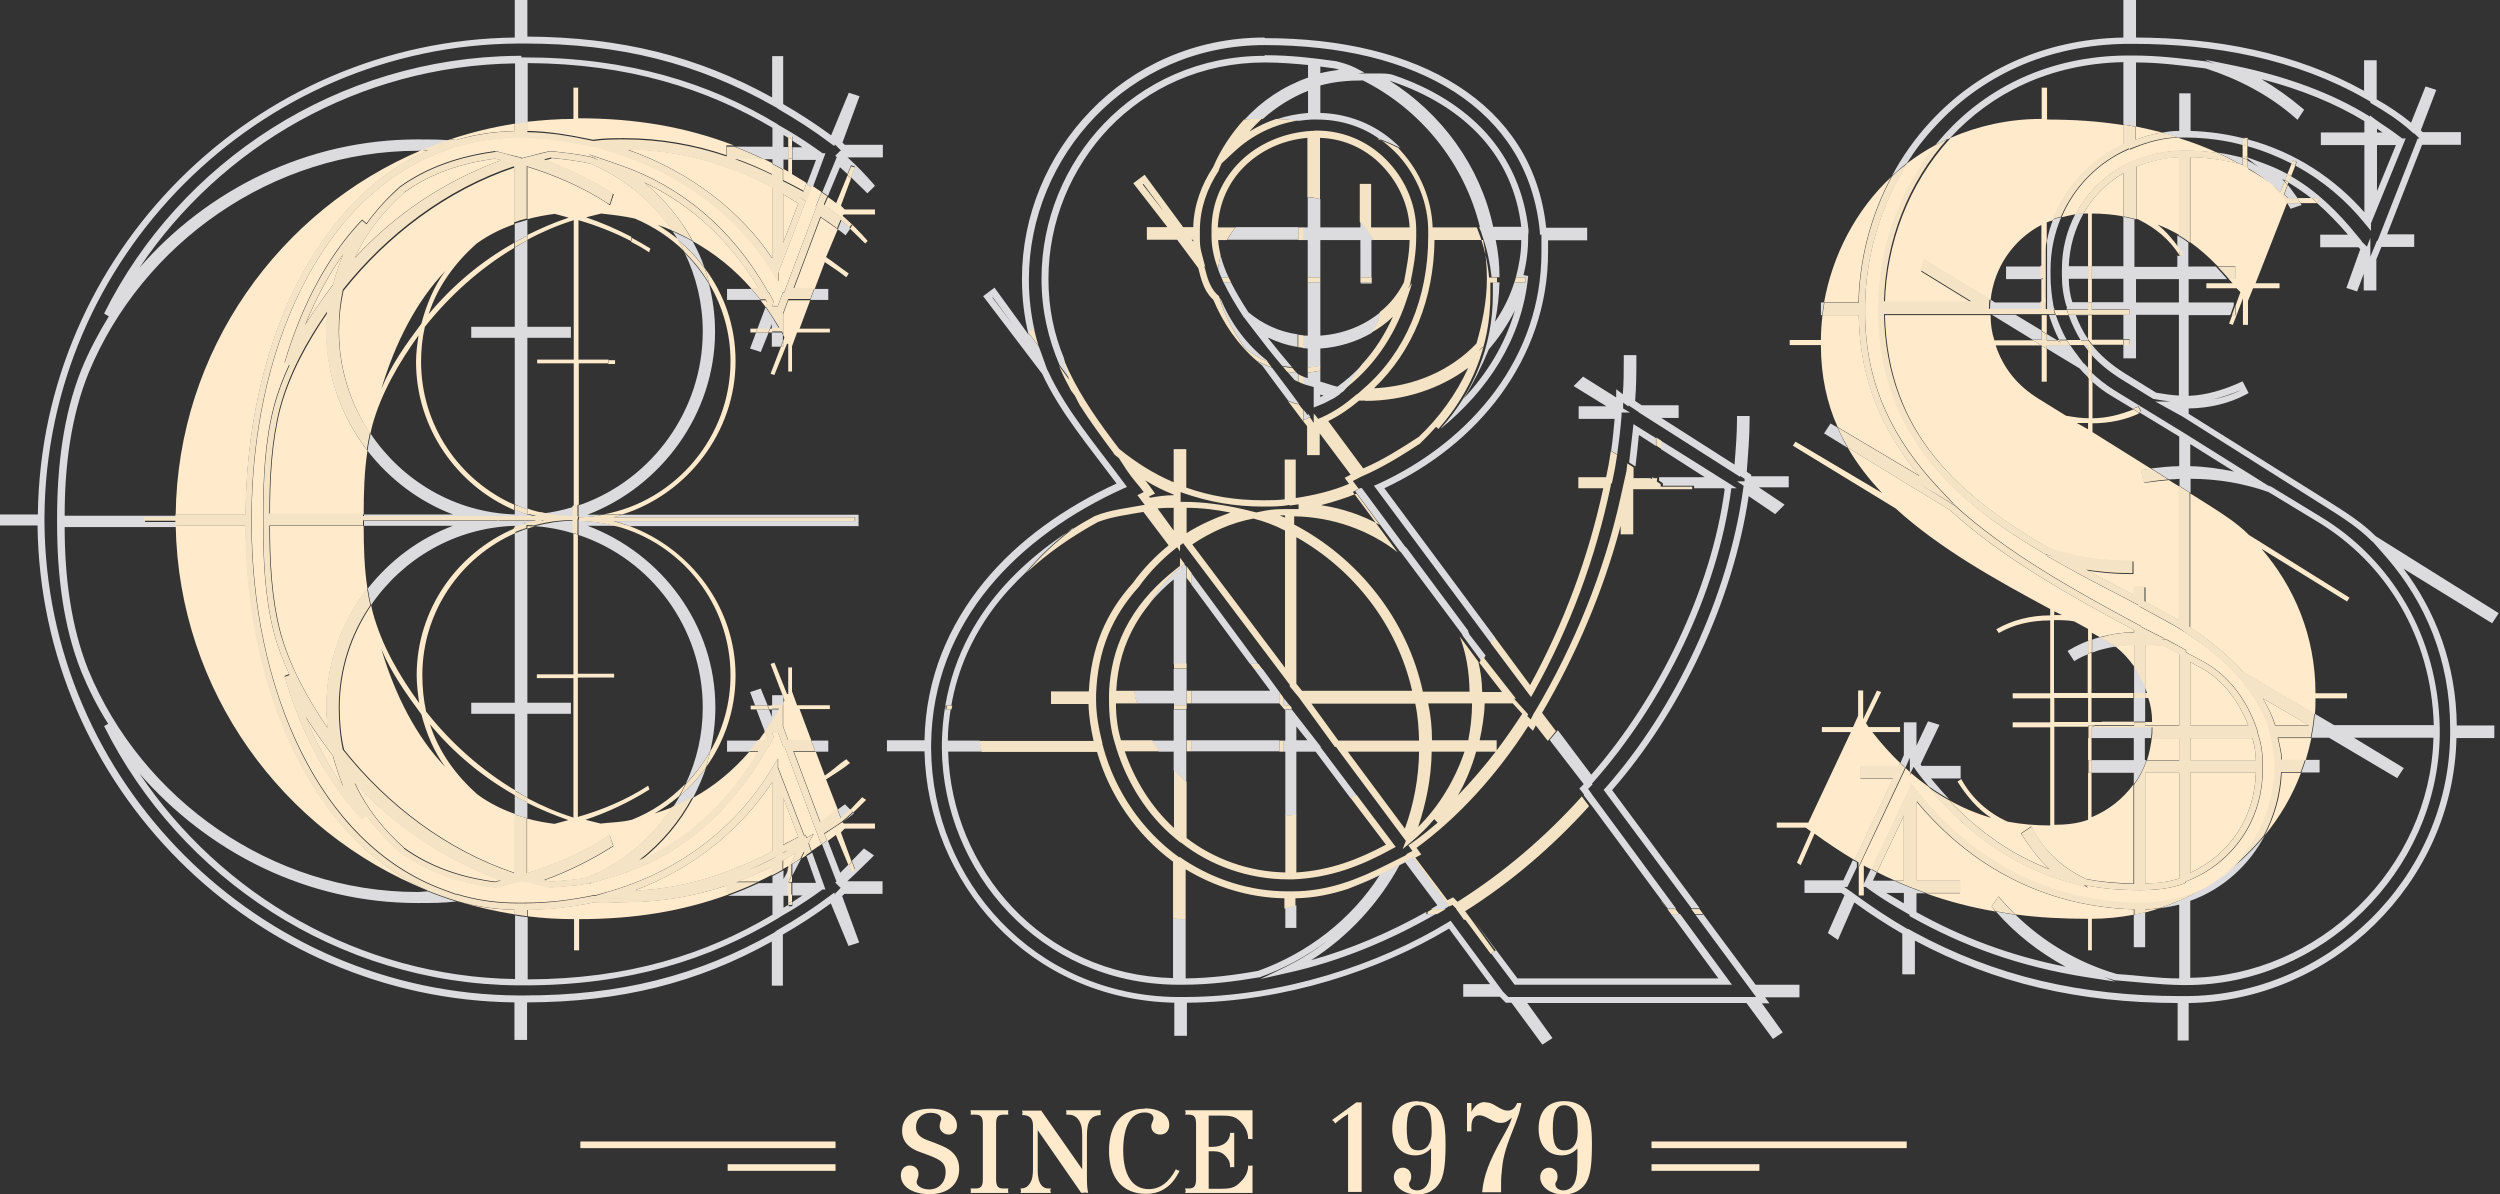
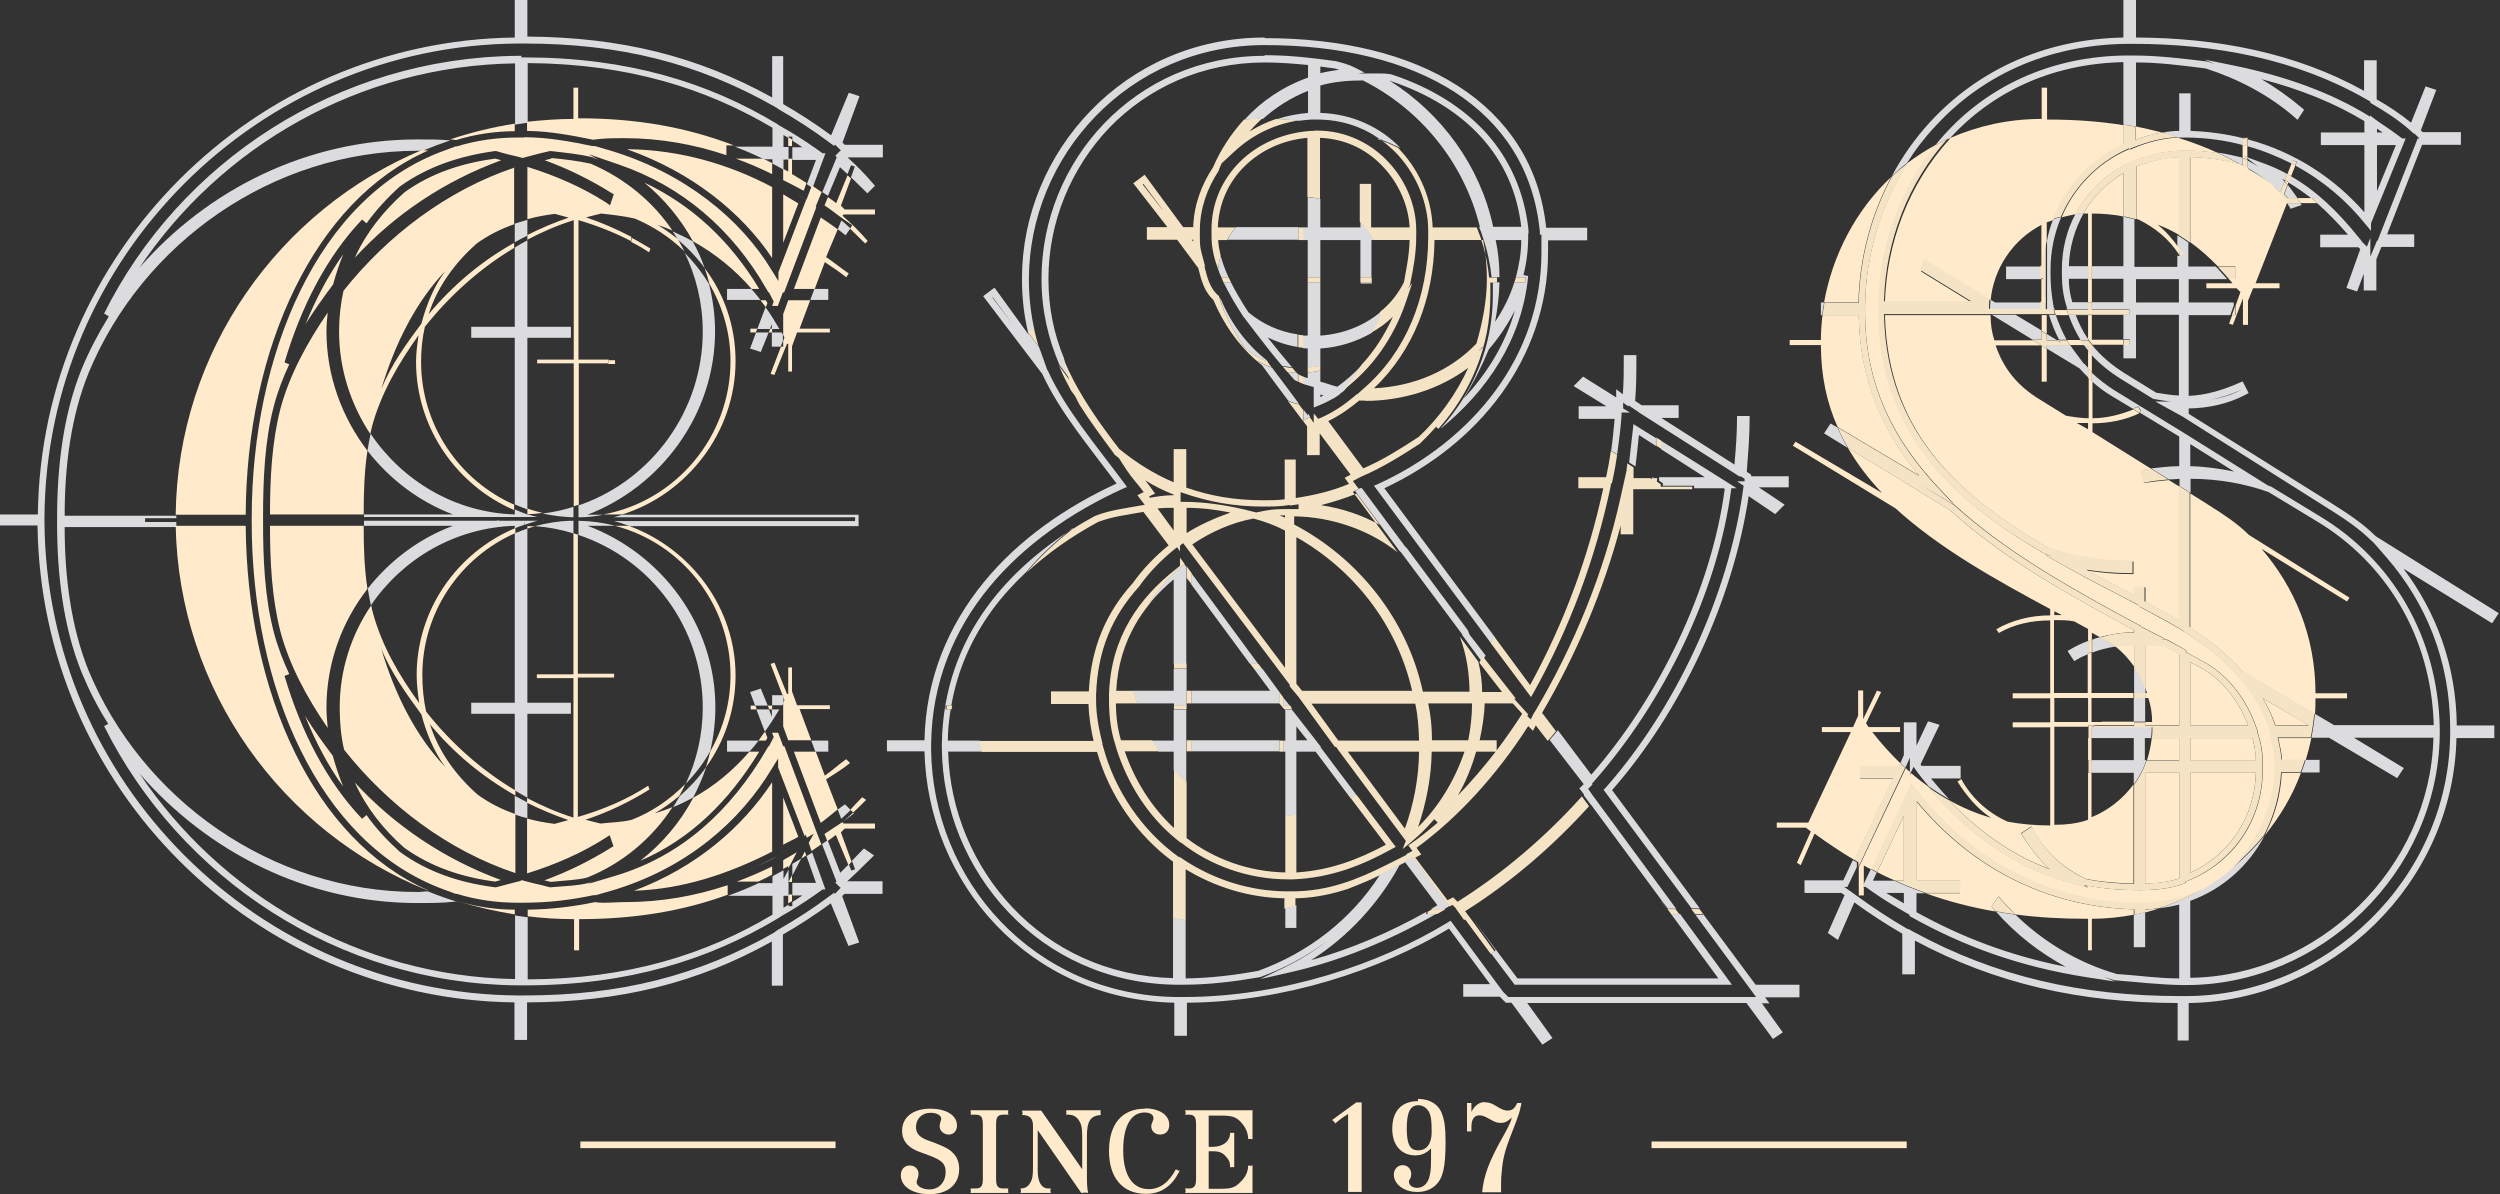
<svg xmlns="http://www.w3.org/2000/svg" id="Layer_1" data-name="Layer 1" viewBox="0 0 79.26 37.86">
  <rect x="0" y="0" width="79.26" height="37.86" fill="#333333" stroke="none" />
  <defs>
    <style>.cls-1 { fill: none; } .cls-2 { fill: #dcdbde; } .cls-3 { fill: #ffeacc; } .cls-4 { clip-path: url(#clippath-1); } .cls-5 { clip-path: url(#clippath-2); } .cls-6 { fill: #f4e3c4; } .cls-7 { clip-path: url(#clippath); }</style>
    <clipPath id="clippath">
      <rect class="cls-1" y="0" width="79.22" height="37.86" />
    </clipPath>
    <clipPath id="clippath-1">
      <rect class="cls-1" y="0" width="79.22" height="33.12" />
    </clipPath>
    <clipPath id="clippath-2">
      <rect class="cls-1" y="0" width="79.22" height="37.86" />
    </clipPath>
  </defs>
  <g class="cls-7">
    <path class="cls-2" d="M16.72,0h-.4v1.19c-8.28.1-15.02,6.85-15.12,15.12H0v.35h1.19c.1,8.28,6.84,15.02,15.12,15.12v1.19h.4v-1.19c2.95-.01,5.39-.61,7.76-1.93v1.4h.35v-1.62c.52-.3,1-.61,1.52-.99l.56,1.35.34-.11-.54-1.47.07-.07h1.21v-.4h-1.12c.27-.24.51-.49.76-.73l.09-.09-.32-.22-.06.06c-.11.11-.21.22-.32.33l.1.27-.12.04-.08-.2c-.09.09-.18.18-.27.27l-.4-1.03c-.06.04-.12.08-.18.12l.46,1.19-.04.03.16.16h.03-.01s-.19.2-.19.2l.03.08-.05-.12-.11.08c-.57.43-1.09.76-1.66,1.09l-.05.03h0s-.09.07-.09.07c-2.42,1.37-4.88,1.99-7.92,1.99h-.19c-8.24-.05-14.97-6.78-15.02-15.02v-.14c.05-8.24,6.77-14.97,15.02-15.02h.19c3.04,0,5.5.62,7.92,1.99l.09.05h0s.05.04.05.04c.57.33,1.09.66,1.66,1.09l.11.08.05-.12-.03.07.2.2h-.03l-.08.08-.08.08.05.04-.46,1.11c.06.04.12.08.18.12l.38-.91c.08.07.16.15.24.22l.11-.28.12.04-.12.34c.15.14.29.29.44.43l.08.08.24-.24-.06-.07c-.25-.29-.52-.57-.81-.83h1.12v-.4h-1.21l-.07-.07.54-1.47-.34-.11-.56,1.35c-.52-.38-1-.69-1.52-.99v-1.52h-.35v1.31c-2.37-1.31-4.8-1.91-7.76-1.93V0ZM16.53,1.77h-.11c-5.72.05-10.72,3.36-13.12,8.17l.15.09c-.33.54-.63,1.1-.87,1.69h0c-.58,1.45-.77,3.09-.77,4.72v.14c0,1.63.19,3.27.77,4.72h0s0,0,0,0c.24.58.52,1.13.85,1.65l-.13.07c2.4,4.81,7.4,8.17,13.12,8.22h.11s0,0,0,0h.09c3.31,0,5.86-.82,8.02-2.11l.05-.03h0s.09-.06.09-.06c.34-.19.72-.43,1.06-.67l.24-.17h.09l-.42-1.17c-.06.04-.12.08-.18.11l.3.85h-.75v.4h.32c-.11.07-.21.14-.32.21v.13h-.12v-.05c-.05.03-.11.07-.16.1v-.38h.16v-.83l-.16.3v-.28c-.12.07-.24.13-.35.19v.22h-.44c-.32.15-.64.28-.97.4h1.41v.6c-2.1,1.25-4.56,2.04-7.76,2.05v-1.97c-.13-.02-.27-.03-.4-.06v2.02c-4.94-.08-9.33-2.67-11.91-6.52,2.17,2.5,5.32,4.11,8.82,4.11.42,0,.81,0,1.23-.05.03,0,.06.02.09.03-.34-.1-.67-.22-1-.35-.11,0-.21.02-.32.02h0c-4.63,0-8.74-2.93-10.44-7.04-.55-1.38-.75-2.95-.75-4.53h3.54c0-.05,0-.1,0-.16h-.99v-.12h.99s0-.05,0-.08h-3.54c0-1.58.2-3.15.76-4.53,1.7-4.11,5.82-7.04,10.44-7.04h0c.05,0,.1,0,.15,0,.29-.12.58-.23.88-.33-.35-.03-.68-.03-1.04-.03-3.5,0-6.65,1.58-8.82,4.07,2.58-3.85,6.97-6.41,11.91-6.48v1.94c.13-.02.27-.04.4-.06v-1.89c3.2.02,5.66.81,7.76,2.05v.6h-1.19c.31.12.62.25.92.4h.27v.14c.12.06.24.12.35.19v-.32h.16v-.4h-.16v-.38c.05.03.11.06.16.1v-.05h.12v.13c.11.07.22.14.32.21h-.32v.4h.75l-.29.77c.06.04.12.08.18.12l.41-1.1h-.09l-.24-.17c-.34-.24-.72-.48-1.06-.67l-.09-.05h0s-.05-.04-.05-.04c-2.16-1.3-4.71-2.11-8.02-2.11h-.09ZM16.32,1.87h.11-.11ZM24.73,4.07h0l-.04.07.04-.07h-.04.04ZM24.69,4.93h.04-.04ZM24.48,4.93h.11-.11ZM24.48,28.26h.11-.11ZM16.72,6.97c-.14.04-.27.08-.4.12v.59c.13-.07.27-.15.4-.21v-.5ZM26.67,7l-.11.27c.06.04.11.08.16.12l.09.07.15-.22c-.09-.08-.18-.17-.28-.25M21.32,7.33c.06.09.12.18.17.27.32.26.61.57.85.9-.1-.3-.23-.58-.38-.85-.21-.12-.43-.22-.65-.32M16.72,7.62c-.14.07-.27.15-.4.23v2.51h-1.38v.35h1.38v5.28c.13.06.26.11.4.16v-5.44h1.38v-.35h-1.38v-2.74ZM16.32,10.6h.11-.11ZM21.7,8c.37.76.58,1.61.58,2.51,0,2.5-1.6,4.67-3.84,5.48l-.08.41c.26,0,.52-.03.76-.08h-.5c2.34-.89,4.05-3.19,4.05-5.81,0-.52-.07-1.02-.19-1.5-.22-.37-.49-.71-.79-1.01M26.26,9.16h-.44l-.13.35h.57v-.35ZM23.82,9.16h-.77v.35h1.06c-.09-.12-.19-.24-.29-.35M24.27,9.74l-.26.69h.4l.06-.16v.16h.24c-.14-.24-.28-.47-.44-.69M24.79,10.54h-.32v.45h.28l.07-.18v-.2l-.04-.07ZM24.37,10.54h-.4l-.19.51.34.11.25-.62ZM11.75,13.75c-.04.18-.07.36-.1.54.7.9,1.63,1.61,2.71,2.02h-2.82s0,.05,0,.08h5.49c-.09-.02-.19-.05-.28-.08,0,0-.02,0-.03,0h0c-.14-.05-.27-.1-.4-.16v.16c-1.9-.06-3.57-1.07-4.57-2.56M18.44,15.99s-.07.02-.1.03v.38s.02,0,.02,0l.08-.41ZM18.18,16.07c-.32.1-.64.17-.98.21.32.07.65.11.98.12v-.32ZM27.22,16.32h-7.49c-.09.03-.18.05-.27.08h7.65v.12h-7.65c.17.04.34.1.51.16h7.25v-.35ZM18.34,16.51h0v.45c2.29.76,3.94,2.93,3.94,5.47,0,.86-.19,1.68-.54,2.42.3-.31.57-.66.78-1.04.1-.44.16-.91.16-1.38,0-2.63-1.71-4.88-4.05-5.76h.87c-.37-.1-.76-.15-1.16-.16M18.18,16.51c-.42,0-.83.07-1.22.17.42.03.83.11,1.22.23v-.4ZM17.03,16.51h-5.49c0,.05,0,.1,0,.16h2.82c-1.07.4-2,1.1-2.7,1.99.03.18.06.36.1.53,1-1.47,2.66-2.46,4.56-2.52v.08c.1-.04.19-.08.3-.11v-.07s-.08,0-.08,0h.09v.07c.14-.05.27-.09.41-.13M16.72,16.76c-.14.04-.27.1-.4.15v5.37h-1.38v.35h1.38v2.43c.13.08.27.15.4.23v-2.66h1.38v-.35h-1.38v-5.52ZM16.32,22.53h.11-.11ZM24.12,21.83l-.34.11.16.43h.4l-.22-.54ZM24.81,22.04h-.33v.32h.32l.04-.07v-.2l-.02-.05ZM24.71,22.49h-.24v.24l-.09-.24h-.4l.27.71c.16-.23.31-.46.46-.71M26.26,23.48h-.54l.13.35h.41v-.35ZM24.05,23.48h-1v.35h.71c.1-.11.2-.23.29-.35M22.38,24.33c-.24.34-.52.64-.83.91-.07.12-.14.24-.21.35.22-.09.43-.19.64-.31.16-.31.3-.63.41-.96M16.32,25.23v.59c.13.05.26.09.4.12v-.5c-.14-.07-.27-.14-.4-.21M26.79,25.5l-.07.05c-.06.04-.11.08-.16.12l.11.29c.1-.09.2-.18.3-.28l-.17-.17ZM27.05,25.76c-.11.1-.22.21-.35.31h0c.1-.07.19-.14.28-.21l.09-.07-.03-.03ZM25.4,27.22c-.09.06-.19.11-.28.17v.37l.28-.54Z" />
  </g>
  <g class="cls-4">
    <path class="cls-2" d="M40.09,1.19c-2.22,0-4.15.91-5.51,2.32-1.37,1.41-2.18,3.32-2.18,5.33,0,.66.08,1.24.21,1.77l-1.08-1.49-.36.27,1.87,2.46c.57,1.22,1.44,2.25,2.36,3.48-1.61.74-3.11,1.78-4.21,3.13-1.11,1.36-1.84,3.03-1.88,5.01h-1.19v.35h1.19c.05,2.09.88,4.05,2.27,5.51,1.39,1.46,3.35,2.41,5.65,2.46v1.05h.4v-1.05c3.1-.02,6.13-1.04,8.31-2.35l1.3,1.76h-.85v.4h1.16l.19.19h.18l.98,1.33.32-.21-.8-1.11h6.95l.84,1.14.31-.21-.66-.92h.24l-.14-.19h1.09v-.4h-1.39l-1.67-2.25v.03h-.24l1.8,2.44h0l.11.15.08-.06-.08.06.02.02h-7.86l-.17-.17h0l-1.66-2.25-.08.05c-2.18,1.33-5.26,2.37-8.39,2.37h-.11s-.08,0-.08,0c-2.28-.02-4.22-.95-5.6-2.39-1.38-1.44-2.19-3.4-2.21-5.47v-.07s0-.07,0-.07c.02-1.98.73-3.64,1.84-4.99,1.11-1.35,2.62-2.39,4.25-3.13l.12-.05-.08-.11c-.96-1.29-1.86-2.34-2.42-3.56h0s-.03-.05-.03-.05l-.2-.56c-.02-.05-.04-.11-.06-.16l-.33-.44.16-.12.03.04c-.11-.49-.18-1.02-.18-1.62,0-1.95.79-3.81,2.12-5.18,1.33-1.37,3.2-2.25,5.36-2.25h0c2.4,0,4.49.5,6.02,1.49,1.53.99,2.51,2.46,2.7,4.43v.09h.05v.56c0,1.65-.54,3.14-1.46,4.39-.92,1.25-2.22,2.27-3.73,2.96l-.12.05,3.73,5.02c.04-.07.07-.14.11-.21l-3.51-4.73c1.49-.7,2.77-1.71,3.69-2.97.94-1.29,1.5-2.82,1.5-4.52v-.37h1.24v-.4h-1.3c-.21-1.99-1.23-3.49-2.79-4.49-1.58-1.02-3.71-1.52-6.13-1.52M32.12,10.3l-.66-.87h.02s.64.87.64.87ZM40.09,1.77c-2.06,0-3.83.84-5.08,2.14-1.25,1.3-1.99,3.07-1.99,4.93,0,1.02.22,1.91.57,2.73l.33.45c-.08-.21-.14-.43-.19-.67-.31-.75-.49-1.57-.49-2.51,0-1.81.72-3.52,1.93-4.79,1.22-1.26,2.93-2.07,4.93-2.07h0c.48,0,.94.04,1.37.08v.4c-.79.28-1.47.74-2.01,1.33.16-.01.31-.02.47-.02h.11c.41-.37.9-.68,1.43-.89v.7c-.34.03-.67.09-.99.2.24,0,.47.03.7.05.13-.02.26-.03.4-.04h.08s0,0,0,0h.1c.76,0,1.43.23,1.97.61.23.09.46.19.67.29-.62-.64-1.5-1.08-2.54-1.11v-.87c.43-.12.87-.16,1.35-.16,1.83.92,3.21,2.61,3.71,4.65h-.03c.05.1.09.21.12.32l.09-.02-.09.02c.14.39.23.82.28,1.27h.25c0-.42-.04-.8-.12-1.18h.81c0,.41-.07.8-.17,1.18h.3v.16h-.35c-.14.45-.35.87-.61,1.25.08-.41.13-.83.14-1.25h-.21v.4c0,1.63-.62,3.08-1.65,4.23h.01c1.45-1.19,2.56-2.79,2.76-4.83l-.15-.03c.1-.39.15-.8.15-1.22v-.09h.01v-.12c-.13-1.21-.6-2.24-1.33-3.06-.74-.82-1.74-1.44-2.95-1.85l-.03.1-.03.1h0,0c1.18.4,2.15,1,2.86,1.79.68.76,1.12,1.7,1.25,2.82h-.89c-.42-1.95-1.65-3.6-3.28-4.63.02,0,.04.01.06.02l.03-.1.03-.1c-.17-.06-.36-.05-.56-.05h-.41c-.05,0-.11,0-.16,0l.21-.03-.31-.16c-.2-.1-.4-.15-.59-.2h0s0,0,0,0c-.72-.1-1.44-.19-2.26-.19M41.86,2.31v-.2c.15.02.3.04.45.06.05.01.1.03.15.04-.2.03-.4.06-.6.11M43.19,2.54l.05-.1-.05.1ZM41.46,2.73h.1-.1ZM47.21,7.52l.08-.02-.08.02ZM47.19,11.09c.33-.38.61-.8.84-1.25-.31,1.08-.89,2.01-1.63,2.8.31-.49.57-1.01.8-1.56M41.46,6.25v.96h-.15v.4h.15v1.18h.4v-1.18h1.27v1.18h.35v-1.18h.07c-.11-.21-.26-.41-.42-.58v.18h-1.27v-.9c-.13-.03-.26-.05-.4-.06M43.34,7.5h.04-.04ZM41.46,7.5h.1-.1ZM41.16,7.2h-1.98c-.1.12-.19.26-.27.4h2.25v-.4ZM38.7,8.11c-.04.14-.07.28-.08.43.03.08.06.17.1.25h.23c-.11-.23-.19-.46-.25-.68M43.49,8.95h-.35v.04h.35v-.04ZM41.86,8.95h-.4v1.69s-.1,0-.15,0v.4s.1,0,.15.01v.61c.14-.01.27-.03.4-.06v-.55c.58-.04,1.13-.21,1.62-.49.08-.11.16-.24.22-.37.02-.1.04-.19.06-.29-.52.43-1.18.69-1.9.74v-1.69ZM41.67,10.94h.08-.08ZM41.46,10.94h.1-.1ZM39.03,8.95h-.24c.18.37.4.74.63,1.09h0s.01.02.01.02c.01.01.03.02.04.03h-.01s.29.38.29.38c.31.41.61.79.9,1.13.1.02.21.03.31.04-.24-.28-.5-.6-.77-.94.3.14.62.25.95.3v-.4c-.58-.08-1.12-.33-1.56-.7-.21-.32-.4-.64-.56-.96M38.68,9.47c.13.52.44,1.05.77,1.55.22.19.47.34.74.45,0,0,0-.01-.01-.02h0s-.01-.02-.01-.02c-.64-.5-1.15-1.18-1.47-1.96M51.88,11.26h-.4v.1c0,.37,0,.77-.03,1.14l-.21-.16v.26l-1.05-.66-.3.3,1.04.64h-.88v.4h1.14c-.03.33-.06.67-.11,1.01l.19.12c.06-.42.11-.83.14-1.24v-.09h.27l-.22-.13v-.19l.02.02.15.11v-.04s.33.22.33.22h-.01l3.22,2.05v-.03s.14.09.14.09v.08h-.24l.21.14-.02.14c-.47,3.36-2.14,6.93-4.36,9.44l-.06.06,2.79,3.76h.26l-2.78-3.75c2.19-2.5,3.83-5.99,4.33-9.32l.84.57.3-.3-.82-.55h.95v-.35h-1.19v-.05l-.14-.09c.04-.55.09-1.11.09-1.67v-.1h-.4v.1c0,.46-.04.97-.08,1.44l-2.32-1.48h.55v-.4h-1.17l-.21-.14c.04-.46.04-.92.04-1.38v-.1ZM39.84,11.44c.06.05.11.1.17.14.35.48.62.84.83,1.12.09.05.19.08.32.11v-.04c-.19-.26-.46-.62-.83-1.11-.17-.06-.33-.14-.49-.22M43.18,11.57c-.24.26-.5.49-.78.69-.18-.04-.34-.11-.54-.16v-.35c-.13.03-.26.05-.4.06v.18c-.05-.02-.1-.03-.15-.05v.23c.07.02.14.05.23.07l.11.03v.11h.1l-.03.1.03-.1h-.1v.54l.15-.06s.09-.04.19-.08c.1-.05.22-.11.31-.16l.18-.12h-.01s.03-.03.03-.03c.03-.02.07-.05.1-.07.22-.25.42-.52.59-.82M41.86,12.59v-.08s.07.02.1.03c-.02.01-.04.02-.06.03-.01,0-.02.01-.04.02M40.82,11.79c.06.08.13.15.19.22h0s.01.02.01.02c.04.03.08.05.13.07v-.24s-.03-.03-.04-.04c-.1,0-.2-.01-.3-.03M33.98,12.36c.08.15.17.3.27.45-.05-.09-.09-.18-.14-.28l-.13-.17ZM41.32,12.98v.35c.06-.04.14-.07.22-.11l-.07-.11v.06s-.07-.09-.12-.15c-.01,0-.02,0-.03,0v-.03ZM41.65,13.11v.06s.02-.01.04-.02l-.03-.03s0,0-.01,0M51.79,13.43l-.02.17c-.04.37-.08.7-.12,1.06l.2.13c.04-.34.08-.66.11-1l.54.35c0-.08,0-.17,0-.25l-.58-.36h0l-.14-.09ZM52.66,13.98c0,.09,0,.17,0,.26l1.39.89h-1.45s0,.08,0,.11l.12.08v.08h.99v.08h.94l.03.03c-.43,3.21-2.1,6.61-4.23,9.05l-1.06-1.41c-.08.1-.17.21-.26.31l1.08,1.4-.08.08-.06.06.06.07.08-.06-.08.06.09.12s0,.01-.01.02l.23.31s0,0,0-.01l2.25,3.05.19.25h.26l-2.65-3.6h0s-.14-.2-.14-.2l.14-.14-.02-.02.05-.06c2.21-2.5,3.94-5.99,4.37-9.31h0s.17,0,.17,0l-.3-.19-1.56-.98-.53-.33ZM50.36,25.41l.09-.06-.09.06ZM52.43,15.13h-.06l.05.03s0-.02,0-.03M43.14,15.47c-.06.03-.13.06-.19.09v.02s.1-.06.1-.06l-.08.06,1.41,1.9s.02.01.03.02l1.94,2.6s.01.03.02.05l.59.8.03.03c.04-.07.07-.13.11-.2l-.51-.66s-.03-.07-.04-.1h0s0-.02,0-.02l-.03.02.03-.02-1.96-2.64h-.01s-.02-.03-.03-.03l-1.37-1.85ZM46.33,20.09l.1-.04.04-.03-.04.03-.1.04ZM46.72,20.48h0l-.03.02.03-.02h-.03s.03,0,.03,0ZM34.03,16.75c-1.06.67-2,1.49-2.72,2.47-.88,1.2-1.42,2.64-1.45,4.35v.04h0v.03s0,.04,0,.04h0v.04c.02,1.96.8,3.82,2.11,5.2,1.31,1.38,3.16,2.28,5.34,2.3h.11s0,0,0,0h.08c.82,0,1.64-.1,2.45-.24h0s0,0,0,0c.77-.28,1.49-.67,2.13-1.15-.41.32-.85.59-1.31.82l-.81.39.88-.2c1.63-.36,3.22-1.02,4.68-1.86h-.3v-.07c-1.16.65-2.39,1.18-3.65,1.53,1.17-.74,2.15-1.81,2.8-3.01l.18-.09,1.02,1.36c-.07.04-.13.08-.2.12h.42l.09-.05h0s.07-.05.07-.05l-1.16-1.57c-.61.37-1.3.72-2.05,1.01.34-.11.68-.25,1-.41-.9,1.4-2.27,2.46-3.85,3.03-.77.14-1.53.23-2.3.24v-1h0v-.88c-.13,0-.27,0-.4-.02v1.89c-2.07-.05-3.83-.91-5.08-2.23-1.25-1.32-2-3.09-2.05-4.95h1.07c-.02-.12-.05-.23-.07-.35h-1.01c0-.34.04-.67.09-.99h-.16v-.12h.18c.2-1.15.66-2.15,1.29-3.02.32-.44.69-.84,1.09-1.22.43-.51.92-.97,1.46-1.38M37.55,17.88c-.1.08-.21.17-.31.26h.07-.07c-.31.29-.59.62-.81,1.01.24-.29.5-.55.78-.78v2.69h.4v-3.09l-.06-.08ZM37.51,18h0l-.08.06.08-.06h-.08.08ZM37.77,18.18v.35l1.86,2.52h.26l-2.12-2.88ZM40.02,21.21h-.26l.51.69h-2.49v.4h2.79v-.35l-.54-.74ZM37.61,21.21h-.4v.69h-1.26c.02.14.05.27.09.4h1.18v.07h.4v-1.16ZM37.22,22.2h.1-.1ZM40.68,22.11v.26h.21l-.21-.26ZM40.96,22.49h-.24l.03.04v.95h-.07v.35h.07v2.04c.12,0,.24-.02.35-.03v-2.01h.61l1.11,1.48c.06-.03.13-.06.19-.1l-1.15-1.53h.02l-.92-1.18v-.02ZM40.99,22.72h0l-.04.03.04-.03h-.04.04ZM41.1,23.47v-.44l.35.44h-.35ZM41.67,23.79l.08-.06-.08.06ZM40.75,23.72h.11-.11ZM37.61,22.49h-.4v.99h-.69c.07.12.14.24.22.35h.47v.59c.12.13.26.26.4.38v-2.31ZM37.22,23.72h.1-.1ZM40.56,23.47h-2.79v.35h2.79v-.35ZM41.1,28.7c-.12.03-.24.06-.35.09v.63h.35v-.71ZM53.24,28.98h-.26l.12.16h0l1.38,1.88h-6.37l-1.41-1.88h0l.72.99-.12.08-.8-1.08h-.05l1.57,2.09h6.89l-1.65-2.25Z" />
    <path class="cls-2" d="M67.72,0h-.4v1.19c-2.6.05-4.68,1.11-6.12,2.67-.48.52-.89,1.1-1.22,1.72.15-.14.31-.28.48-.41.26-.42.56-.81.9-1.17,1.42-1.55,3.48-2.58,6.07-2.61h.19c2.61,0,5.17.48,7.39,1.75l.14.08v.04l.05.03c.42.24.85.52,1.22.85l.11.1v-.02s.18.17.18.17h-.06l-1.27,3.24h-.02l-.21.51v-.6l-.11.28-.17-.17h.01l-.14-.17c-.62-.77-1.31-1.44-2.12-1.9l-.08.2c.25.15.5.32.73.5h.2v.16h-.01c.34.3.67.64.98,1h-.88v.4h1.21l.06.06-.44,1.23.34.11.21-.56v.53h.4v-.99l.16-.39h1.04v-.4h-.86l1.11-2.84h1.23v-.4h-1.21l-.06-.06.49-1.28-.34-.11-.46,1.15c-.34-.28-.72-.53-1.09-.74v-1.24h-.4v.97c-2.2-1.22-4.69-1.68-7.23-1.69V0ZM67.53,1.76h-.11c-2.46.02-4.43,1.02-5.77,2.5-.1.11-.2.23-.29.34.16-.08.32-.16.48-.24,1.29-1.4,3.14-2.34,5.48-2.39v1.98c.14.02.27.04.4.07V1.98c.76,0,1.48.1,2.21.19,1.03.33,2.02.85,2.82,1.55l.09.08.21-.32-.07-.06c-.4-.34-.83-.64-1.28-.91,1.24.32,2.34.77,3.26,1.33v.36h-1.38v.4h1.38v2.13c-.91-1.04-2.16-1.9-3.69-2.31v.22c.5.14.96.33,1.39.55l.04-.1.12.04-.05.12c.89.48,1.63,1.12,2.21,1.84l.19.23v-.24l1.1-2.69h-.11l-.23-.17c-.2-.15-.43-.29-.62-.43l-.17-.13v.04l-.03-.02c-1.16-.72-2.6-1.25-4.23-1.59l-.98-.2.32.14c-.08-.03-.16-.05-.24-.08h0s-.01,0-.01,0c-.76-.09-1.53-.19-2.35-.19h-.09ZM67.32,1.87h.11-.11ZM75.17,3.88h.08-.08ZM75.36,4.2v-.12c.06.04.12.08.18.12h-.18ZM74.96,4.5h.11-.11ZM75.36,4.6h.6l-.6,1.46v-1.46ZM69.44,2.96h-.35v1.19c-.19,0-.37.02-.55.06.18.05.36.1.54.15.04,0,.08,0,.12,0h.11s.03,0,.03,0c.63.01,1.22.09,1.77.24v-.22c-.52-.13-1.08-.21-1.66-.23v-1.19ZM70.33,4.85c.24.11.47.23.7.36,0,0,.02,0,.03,0,.01,0,.03.01.04.02v-.23c-.24-.06-.5-.12-.77-.16M71.26,4.99v.04l.34.26c-.11-.07-.22-.14-.34-.2v.24c.27.15.51.32.73.51.11.08.21.16.31.25l.13-.33s-.05-.06-.08-.09c.03.02.06.03.09.05l.08-.2c-.21-.12-.44-.22-.67-.31l-.59-.22ZM72.53,5.87l-.11.29.12.12h.3c-.1-.14-.2-.28-.3-.41M72.94,6.44h-.43s.05.08.07.11l.04.07.35-.12-.04-.07ZM66.05,6.76c-.09,0-.17.01-.25.02-.28.53-.43,1.13-.43,1.76v.19c0,.34.05.69.15.99l.02.05h-.02v.04h.69v-.23h-.51c-.07-.23-.11-.48-.11-.74h.62v-.4h-.62c.02-.61.19-1.18.47-1.68M67.32,6.85v1.59h-1v.4h1v.74h-1v.23h1.19v.16h-1.19s1,0,1,0v.79h.2v.16h-.2v.44h.4v-1.38h1.36v2.56c-.24-.01-.47-.05-.72-.09l-.99-.61h0c-.43-.27-.78-.57-1.05-.91h-.02v.31c.26.29.58.55.95.78l1.02.63h.02c.17.03.35.06.53.08h-.49l.87.48h0s4.53,2.86,4.53,2.86c.53.33,1.04.66,1.46,1.08h0s.05.04.05.04l.42.48c1.23,1.42,2.02,3.25,2.02,5.42v.11h0v.09c-.05,4.57-3.91,8.29-8.39,8.29h-.14c-3.18,0-5.88-.62-8.49-2.04l-.16-.09h0s-.03,0-.03,0c-.57-.33-1.14-.71-1.66-1.09l-.11-.08h0s-.23-.16-.23-.16h.1l.3-.63v-.15s-.09-.05-.13-.07l-.3.64h-1.23v.4h1.17l.1.07-.53,1.2.32.22.52-1.19c.48.35,1,.69,1.52.99v1.29h.4v-1.07c2.56,1.37,5.23,1.97,8.33,1.98v1.19h.35v-1.19c4.51-.06,8.39-3.79,8.49-8.4h1.2v-.4h-1.19c-.02-1.94-.67-3.62-1.69-4.97l2.81,1.73.06-.09.15-.23-3.9-2.44c-.44-.44-.97-.77-1.49-1.1l-4.44-2.78v-.17c.65-.01,1.29-.16,1.81-.44l.09-.05-.19-.37-.09.04c-.49.22-1.05.4-1.62.42v-2.56h1.32l.11-.31v-.09h-1.43v-.74h1.22c-.12-.14-.24-.27-.36-.4h-.87v-.76c-.11-.08-.23-.16-.35-.23v.42c.05.07.1.14.14.2l-.12.04s-.01-.02-.02-.03v.37h-1.36v-1.51c-.13-.03-.26-.06-.4-.09M69.09,8.74h.1-.1ZM67.32,8.74h.11-.11ZM67.72,8.85h1.36v.74h-1.36v-.74ZM69.09,9.89h.1-.1ZM70.1,12.67c.34-.07.66-.18.96-.31h0c-.29.15-.61.25-.96.31M69.09,12.84h.1-.1ZM65.35,6.88c-.09.02-.18.05-.26.08-.08.21-.15.44-.19.66v2.2h.24v-.04h-.02l-.02-.1c-.05-.29-.09-.61-.09-.94v-.19c0-.59.12-1.15.34-1.67M64.73,8.45h-1.13v.4h1.13v-.4ZM63.11,9.5c-.01.1-.02.21-.02.32h1.63v-.23h-1.47l-.14-.09ZM57.83,9.59h-.1v.4h.04c.02-.13.04-.27.06-.4M66.2,9.98h-.62c.1.28.23.55.38.8h.24v-.03c-.16-.23-.29-.49-.39-.76h.39ZM65.18,9.98h-.29s.07,0,.07,0c.09.28.19.54.32.79h.24c-.14-.25-.25-.51-.35-.8M64.73,9.98h-1.63s.05,0,.05,0l1.29.79h.29v-.29l-.83-.5h.83ZM64.89,10.59v.19h.32l-.32-.19ZM66.2,10.94h-.13c.04.06.08.11.13.17v-.17ZM65.63,10.94h-.74v.11l1.04.63c.09.1.18.2.28.29v-.3s-.08-.09-.13-.14h-.01s-.02-.02-.02-.02l-.3-.4c-.04-.06-.08-.11-.12-.17M64.73,10.94h-.03l.03.02v-.02ZM66.32,11.8v.29c.19.17.4.33.62.46h0s.68.41.68.41c.06-.03.12-.05.18-.08l.08.16s-.04.02-.06.03l1.27.77v.94c-.29,0-.6.04-.89.07l.56.35c.11,0,.23-.01.34-.02v.23l.35.22v-.45c.86,0,1.71.15,2.47.42l1.57.95c2.14,1.3,3.59,3.61,3.67,6.44h-3.16l-.61-.36c-.02.26-.06.51-.11.76h.56l2.16,1.28.21-.32-1.58-.96h2.52c-.11,4.15-3.65,7.56-7.71,7.61v-2.44c1.03-.37,1.86-1.12,2.36-2.07-.35.43-.75.81-1.18,1.15-.22.19-.46.35-.71.49-.25.15-.52.29-.79.41h.07-.07c-.22.1-.44.18-.67.26.22-.03.44-.07.64-.12v2.34c-.67,0-1.34-.1-1.98-.14-1.24-.36-2.34-1.03-3.21-1.88-.21-.03-.42-.06-.62-.1.63.72,1.38,1.3,2.21,1.75-1.81-.36-3.32-.95-4.73-1.73v-.6h.29c-.34-.12-.67-.25-1-.4h-.67l.12-.26c-.06-.03-.12-.06-.19-.1l-.25.52v.04h.09l.24.17c.34.24.68.44,1.01.63l.14.08v.04l.05.03c1.63.91,3.41,1.58,5.62,1.92l.85.13-.36-.15c.12.04.24.08.35.11h.01s.01,0,.01,0c.66.05,1.38.14,2.11.15h.14c4.26,0,7.97-3.57,8.03-7.93v-.09h0v-.11c-.05-2.95-1.55-5.37-3.78-6.72l-.06.09.06-.09-1.58-.96h-.01s-.05-.02-.08-.03l-2.62-1.64h0s-2.25-1.38-2.25-1.38c-.27-.17-.51-.36-.73-.57M69.33,13.9h0l-.04.06.04-.06h-.04.04ZM69.44,14.79v-.71l1.39.87c-.45-.09-.91-.16-1.39-.17M69.09,15.09h.1-.1ZM74.2,23.37l.05-.08-.05.08ZM60.36,28.21h.1-.1ZM59.8,28.31h.56v.33c-.19-.11-.37-.22-.56-.33M58.04,13.42l-.21.32.75.46c-.12-.21-.23-.43-.33-.65l-.21-.12ZM66.58,20.2c-.09.02-.17.05-.25.08v.41c.23-.09.48-.15.73-.19-.09-.07-.19-.14-.29-.2l-.18-.1ZM66.2,20.32c-.19.07-.38.16-.55.26l-.1.06.21.32.09-.05c.11-.07.23-.12.35-.17v-.41ZM67.66,21.14v.83h.36v-.17c-.09-.23-.21-.46-.36-.66M68.01,22.13h-.36v.23l.36-.18v-.05ZM68.01,22.18l-.36.18v.52h.36v-.7ZM61.12,22.88l-.36.76v-.74h-.4v1.04l-.11.25c.05.05.11.1.16.15l.14-.32v.44s.02.02.03.03l.09-.18.11.16h0l.13.17c.08.1.16.2.24.29.21.15.42.28.65.41-.2-.21-.39-.43-.58-.66h.94v-.4h-1.24l-.03-.05.6-1.25-.35-.11ZM68.23,23.04h-1.91v.36h1.33v.7h-1.33v.4h1.33v.37c.17-.23.31-.49.4-.77h-.05v-.7h.2c.01-.12.02-.23.02-.36M73.54,24.09h-.44c-.04.14-.09.27-.14.4h.58v-.4ZM68.01,28.92c-.12.03-.24.06-.36.08v1.03h.36v-1.11Z" />
  </g>
  <g class="cls-5">
    <path class="cls-3" d="M18.34,2.78h-.16v.99c-.5,0-.98.04-1.47.09v.29c.74.01,1.46.15,2.09.28.34-.05.67-.05,1-.05,1.13,0,2.22.2,3.23.54v-.31h.24c-1.51-.58-3.1-.86-4.94-.86v-.99ZM16.32,3.92c-.7.11-1.39.28-2.05.5.06,0,.13.01.19.02.59-.18,1.23-.28,1.86-.28v-.23ZM24.99,4.35v.28h.12v-.21s-.08-.05-.12-.07M16.61,4.36h-.19c-.66,0-1.32.09-1.93.28h-.02s-.02,0-.02,0c0,0,0,0,0,0l-.38.14c-2,.73-3.52,2.34-4.54,4.42-1.02,2.08-1.55,4.63-1.55,7.22v.14c0,2.59.52,5.14,1.55,7.22,1.02,2.08,2.55,3.69,4.54,4.42l.38.14h.02s.02,0,.02,0c.61.19,1.27.28,1.92.28h.19c.8,0,1.51-.09,2.22-.24h.02s.02,0,.02,0c.01,0,.02,0,.03,0l.49-.14c2.41-.71,4.1-2.22,5.09-3.87l.13-.21h0s0,0,0,0l.07-.11v.28l.84,2.18.03-.05.04.1.22-.13-.16.29.09.26c.1-.07.2-.14.31-.21l-.17-.44h0s-1-2.67-1-2.67h-.04l-.16-.43h-.19l.05.14-.15.29h-.02l-.05.09c-1.15,1.97-2.7,3.38-4.78,4.01l-.87.26.11-.07s-.06.03-.09.04h0s0,0,0,0c-.4.1-.78.1-1.21.14h-.02s-.02,0-.02,0c-.19-.05-.38-.1-.57-.14l-.3-.08h-.05v.02h-.01s0,0,0,0h0s0,0,0,0l-.24.06c-.19.05-.33.09-.53.14h-.02s-.02,0-.02,0c-1.11-.14-2.13-.48-3.01-1.12h0s0,0,0,0c-.39-.35-.76-.74-1.06-1.17l-.14.12c-1.11-1.16-1.93-2.75-2.46-4.53l.15-.06c-.2-.43-.37-.87-.49-1.33h0c-.29-1.11-.34-2.31-.34-3.51h.11-.11v-.14c0-1.19.05-2.4.34-3.51h0c.12-.46.29-.9.49-1.33l-.15-.06c.53-1.78,1.35-3.37,2.46-4.53l.14.12c.31-.43.67-.82,1.06-1.17h0s0,0,0,0c.88-.63,1.9-.97,3.01-1.12h.02s.02,0,.02,0c.19.05.34.1.53.14l.24.06h0s0,0,0,0h.01s0,0,0,0l.05.02.3-.08c.19-.05.38-.1.57-.14h.02s.02,0,.02,0c.43.05.86.09,1.3.19l-.02.1-.04.1.04-.1.02-.1h0s0,0,0,0c.07.03.13.06.2.09l-.3-.18.96.33c1.98.68,3.58,2.03,4.68,3.96l.05.09h.02l.15.29-.05.14h.18l.16-.43h.04l1.02-2.7-.02-.02.19-.46c-.1-.07-.21-.14-.31-.21l-.17.45-.11-.06s-.09-.05-.13-.08c.05.03.1.06.15.09l.08.05-.88,2.3v.28l-.07-.11h0s0,0,0,0l-.13-.21c-.99-1.65-2.78-3.11-5.14-3.82l-.48-.14s-.03,0-.04,0h-.02s-.02,0-.02,0c-.67-.14-1.42-.28-2.17-.28M19.9,4.74c2.03.72,3.61,1.99,4.58,3.44v-2.25c-1.38-.73-2.93-1.18-4.58-1.2M13.39,4.75c-4.54,1.9-7.76,6.37-7.82,11.57h2.22c.01-2.58.54-5.12,1.57-7.2.97-1.97,2.38-3.54,4.22-4.35-.06,0-.12,0-.18-.01M25.11,5.03h-.12v.41c-.05-.03-.11-.06-.16-.09v.36c.23.11.45.23.65.34l.09-.25c-.15-.09-.3-.19-.46-.28v-.49ZM24.21,5.03h-.88c.4.14.78.31,1.15.49v-.35c-.09-.05-.18-.09-.27-.13M17.48,5.03c-.07.02-.14.03-.21.05.74.27,1.45.62,2.12,1.04l.07.04-.12.35-.11-.08c-.76-.49-1.61-.86-2.51-1.14v1.66c.28-.08.57-.13.87-.17.16.04.28.08.44.12-.45.15-.89.34-1.31.55v.15c.47-.25.96-.46,1.47-.62v4.42h-1.16v.12h1.16v4.53c.05-.02.11-.03.16-.05v-4.48h.93l.02-.12h-.96v-4.42c.58.17,1.14.39,1.66.66l.02-.13c-.46-.24-.94-.45-1.44-.62.16-.04.32-.08.48-.12.36.04.72.08,1.07.16l-.11.58.11-.58c.59.25,1.12.6,1.57,1.04-.07-.13-.14-.26-.21-.39-.2-.16-.41-.31-.64-.45.16.05.31.11.47.18-.63-.93-1.52-1.66-2.59-2.12-.41-.09-.83-.14-1.25-.18M15.7,5.03c-1.07.14-2.05.47-2.88,1.07-.65.58-1.21,1.27-1.57,2.07,1.27-1.38,2.84-2.43,4.64-3.09-.06-.02-.12-.03-.18-.05M16.32,5.31c-2.15.72-4.04,2.16-5.43,3.91-.09.41-.14.83-.14,1.29,0,1.19.37,2.31.99,3.25.02-.09.04-.18.06-.26.28-1.03.84-1.99,1.47-2.87-.04.28-.08.56-.08.84,0,2.09,1.29,3.92,3.11,4.7v-.17c-1.74-.77-2.95-2.52-2.95-4.53,0-.4.04-.76.12-1.11.78-.98,1.74-1.85,2.83-2.5v-.16c-1.04.58-1.95,1.35-2.71,2.26.28-.88.84-1.63,1.51-2.23.37-.27.77-.47,1.2-.62v-1.78ZM14.12,8.59h0c-.36.48-.6,1.07-.76,1.67-.48.64-.96,1.31-1.27,2.07.44-1.47,1.12-2.79,2.03-3.74M26.87,5.56l-.36.88c-.09-.07-.17-.13-.26-.19l-.11.26c.27.18.53.4.79.57l.09.06-.07.11c.16.16.32.31.48.47l.08-.08c-.24-.28-.52-.56-.8-.8l.04-.04h.99v-.16h-.96l-.12-.12.32-.86s-.07-.07-.11-.1M20.44,5.8c.62.51,1.14,1.14,1.53,1.85.7.39,1.32.89,1.86,1.51h.24c-.91-1.52-2.14-2.66-3.62-3.36M24.83,6.16v1.54l.48-1.25c-.16-.1-.32-.19-.48-.29M26.02,6.9l-.85,2.26h.66l.32-.85c.24.16.48.32.68.48l.08-.12c-.24-.16-.48-.36-.72-.52l.37-.88c-.17-.12-.35-.25-.53-.37M10.89,8.05c-.47.66-.87,1.41-1.2,2.22.27-.43.57-.85.87-1.25.09-.33.2-.66.33-.98M22.34,8.5c.06.16.11.33.15.5.42.72.67,1.55.67,2.45,0,2.4-1.74,4.44-4.03,4.86h.6c2.06-.65,3.59-2.61,3.59-4.86,0-1.11-.36-2.13-.98-2.95M25.69,9.52h-.7l-.16.44v.66l.04.08-.04.11v.18h-.07l-.33.86.12.04.4-.99h.04v.88h.12v-.8l.16-.44h1.04v-.12h-.96l.34-.91ZM24.28,9.52h-.17c.06.07.11.15.17.22l.05-.13-.05-.09ZM10.39,9.91c-.65.95-1.21,1.97-1.5,3.05h0c-.27,1.05-.33,2.2-.33,3.35h2.97c0-.68.02-1.37.12-2.02-.81-1.06-1.3-2.37-1.3-3.79h.19-.19c0-.2.02-.4.04-.59M24.48,10.42h-.06l-.05.12h.11v-.12ZM24.01,10.42h-.22v.12h.17l.05-.12ZM16.72,16.14v.16s.02,0,.03,0c.15,0,.31-.02.45-.04-.16-.04-.33-.08-.48-.14M15.79,16.49h-.04s.04.02.04.02c.03,0,.06,0,.09,0-.03,0-.06,0-.08-.01M17.22,16.49s-.03,0-.05,0c.02,0,.03,0,.05,0h.02s-.02-.01-.02-.01ZM19.96,16.67h-.46c2.1.55,3.66,2.47,3.66,4.74,0,.87-.23,1.69-.64,2.41-.04.17-.09.34-.14.51.59-.82.94-1.83.94-2.91,0-2.16-1.42-4.02-3.36-4.74M11.53,16.67h-2.97c0,1.15.06,2.3.33,3.35h0c.29,1.09.85,2.11,1.5,3.06-.02-.22-.04-.44-.04-.64,0-1.42.49-2.73,1.3-3.77-.1-.65-.12-1.32-.12-1.99M7.78,16.67h-2.21c.1,5.23,3.38,9.71,7.99,11.56,0,0,.01,0,.02,0-1.85-.82-3.26-2.39-4.22-4.35-1.03-2.09-1.55-4.63-1.57-7.2M16.72,16.67v.09c.08-.03.16-.05.24-.07-.08,0-.16-.01-.24-.01M16.32,16.75c-1.82.77-3.11,2.57-3.11,4.66,0,.28.04.6.08.88-.64-.88-1.19-1.83-1.47-2.87-.02-.08-.04-.15-.05-.23-.63.93-1,2.04-1,3.24,0,.46.04.92.14,1.34,1.39,1.75,3.27,3.19,5.43,3.91v-1.87c-.43-.15-.83-.35-1.2-.62-.68-.6-1.23-1.35-1.51-2.23.76.92,1.68,1.68,2.71,2.26v-.16c-1.09-.65-2.06-1.52-2.83-2.5-.08-.36-.12-.76-.12-1.16,0-2.01,1.22-3.74,2.95-4.5v-.16ZM14.12,24.32c-.92-.96-1.59-2.27-2.03-3.74.32.76.8,1.43,1.27,2.07.16.6.4,1.19.76,1.67M18.18,16.92v4.46h-1.16v.12h1.16v4.42c-.51-.16-1-.37-1.47-.62v.15c.42.21.85.39,1.31.55-.16.04-.28.08-.44.12-.3-.04-.59-.09-.87-.17v1.74c.9-.28,1.75-.65,2.51-1.14l.11-.07.12.35-.07.04c-.67.42-1.38.77-2.12,1.04.07.02.14.03.21.05.43-.05.8-.05,1.15-.14,1.1-.44,2.05-1.23,2.7-2.23-.18.07-.37.14-.57.2.28-.16.54-.35.78-.55.07-.12.14-.25.19-.38-.48.49-1.05.88-1.69,1.13-.32.08-.64.08-.99.12-.16-.04-.32-.08-.48-.12.72-.24,1.39-.56,2.03-.96l-.04-.12c-.68.44-1.43.76-2.23.99v-4.42h1.15v-.12h-1.15v-4.41c-.05-.02-.11-.03-.16-.05M24.55,21.01l-.12.04.38.99h.02v.05l.04.11-.04.09v.74l.16.44h.73l-.37-.99h.96v-.12h-1.04l-.16-.44v-.76h-.12v.84h-.04l-.4-1ZM24.48,22.37h-.14l.05.12h.09v-.12ZM23.94,22.37h-.14v.12h.19l-.04-.12ZM9.68,22.72c.33.81.73,1.57,1.2,2.22-.13-.32-.24-.65-.33-.98-.3-.4-.6-.81-.87-1.25M24.25,23.2c-.07.09-.14.19-.2.28h.23l.05-.09-.07-.18ZM25.86,23.83h-.69l.85,2.26c.18-.13.35-.28.54-.43l-.37-.95c.24-.16.52-.32.76-.52l-.12-.12c-.24.16-.44.36-.68.52l-.29-.77ZM24.06,23.83h-.3c-.52.6-1.11,1.09-1.78,1.46-.41.78-.99,1.46-1.68,2,1.58-.68,2.8-1.87,3.77-3.46M24.48,24.8c-.94,1.42-2.4,2.7-4.38,3.44,1.56-.05,3.01-.54,4.38-1.24v-2.19ZM11.25,24.81c.36.8.92,1.5,1.57,2.07.84.6,1.81.93,2.88,1.07.06-.02.12-.03.18-.05-1.79-.66-3.37-1.72-4.63-3.09M27.34,25.27c-.13.13-.26.27-.38.4l.09.09c.14-.13.28-.27.41-.4l-.12-.08ZM24.83,25.29v1.49c.16-.09.33-.16.48-.25l-.48-1.25ZM26.7,26.07c-.19.13-.39.25-.56.37l.09.23c.09-.06.18-.13.27-.2l.4.96s.07-.07.1-.11l-.34-.93.12-.12h.96v-.16h-.99l-.04-.04ZM24.97,26.95c-.06.03-.13.07-.19.1h-.01c.07-.03.13-.06.2-.1M25.52,26.99l-.12.23c.06-.03.11-.07.16-.1l-.04-.12ZM25.26,27.02c-.14.08-.28.17-.43.25v.28c.05-.03.11-.06.16-.09v.07l.09-.16.18-.35ZM24.62,27.16c-.3.15-.6.3-.91.43.28-.12.55-.24.82-.38l.09-.05h0ZM24.48,27.47c-.37.18-.74.34-1.12.48h.68c.15-.07.3-.14.44-.22v-.27ZM25.11,27.75l-.11.21h.11v-.21ZM23.05,28.07c-1.02.34-2.1.53-3.23.53h0c-.22,0-.44.02-.65.02-.1,0-.2,0-.3-.02-.68.14-1.37.23-2.14.24v.21c.48.06.97.09,1.47.09v.99h.16v-.99c1.75,0,3.28-.25,4.73-.78h-.02v-.29ZM25.11,28.36h-.12v.28s.08-.05.12-.07v-.21ZM14.55,28.58c.57.18,1.16.31,1.77.41v-.15c-.6,0-1.2-.09-1.77-.26" />
-     <path class="cls-6" d="M16.72,3.87c-.13.02-.27.03-.4.06v.23c-.64.01-1.27.11-1.86.28-.07,0-.13-.01-.19-.02-.3.1-.59.21-.88.33.06,0,.12,0,.18.01-1.85.82-3.26,2.39-4.22,4.35-1.03,2.09-1.55,4.63-1.57,7.2h-2.22v.08h-1v.12h1c0,.05,0,.11,0,.16h2.21c.01,2.58.54,5.12,1.57,7.21.96,1.97,2.38,3.53,4.22,4.35,0,0-.01,0-.02,0,.33.13.66.25,1,.35.57.16,1.16.25,1.77.26v.15c.13.02.27.04.4.06v-.2c.77,0,1.46-.1,2.14-.24.1.02.2.02.3.02.22,0,.44-.02.65-.02h0c1.14,0,2.21-.19,3.23-.53v.29h.02c.33-.12.65-.25.97-.4h-.68c.38-.14.75-.3,1.12-.48v.27c.12-.06.24-.12.35-.19v-.28c.15-.08.29-.16.43-.25l-.18.35-.09.16v.83h.12v-.4h-.11l.11-.21v-.37c.1-.06.19-.11.28-.17l.12-.23.05.12c.06-.04.12-.08.18-.12l-.09-.26.16-.3-.22.13-.04-.1-.03.05-.84-2.18v-.28l-.07.11h0s0,0,0,0l-.13.21c-.99,1.65-2.69,3.16-5.09,3.87l-.49.15s-.02,0-.03,0h-.02s-.02,0-.02,0c-.71.14-1.42.24-2.22.24h-.19c-.66,0-1.31-.09-1.92-.28h-.02s-.02,0-.02,0h0l-.38-.14c-2-.73-3.52-2.34-4.54-4.42-1.02-2.08-1.55-4.63-1.55-7.22v-.14c0-2.59.52-5.14,1.55-7.22,1.02-2.08,2.54-3.69,4.54-4.42l.38-.14h.03s.02,0,.02,0c.61-.19,1.27-.28,1.92-.28h.19c.75,0,1.51.14,2.17.28h.02s.02,0,.02,0c.01,0,.03,0,.04,0l.48.15c2.36.71,4.15,2.17,5.14,3.82l.13.21h0s0,0,0,0l.07.11v-.28l.88-2.29-.08-.05s-.1-.06-.14-.09c.04.03.09.05.13.08l.11.07.17-.45c-.06-.04-.12-.08-.18-.12l-.09.26c-.2-.11-.42-.23-.65-.34v-.36c-.12-.07-.24-.13-.35-.19v.35c-.37-.18-.76-.35-1.16-.49h.89c-.31-.15-.61-.28-.92-.4h-.24v.31c-1.02-.34-2.1-.54-3.23-.54-.33,0-.66,0-1,.05-.64-.14-1.36-.27-2.09-.28v-.29ZM24.48,8.19c-.97-1.45-2.55-2.73-4.58-3.44,1.64.01,3.2.47,4.58,1.2v2.24ZM24.48,5.88h.1l.03-.06-.03.06h-.1ZM24.72,5.97h0l-.04.06.04-.06h-.04.04ZM24.83,7.7v-1.54c.16.1.32.19.48.29l-.48,1.25ZM7.78,16.57h.1-.1ZM24.48,24.44h.1-.1ZM24.72,24.73h-.04s.04,0,.04,0h-.04.04ZM20.1,28.24c1.98-.73,3.44-2.02,4.38-3.44v2.19c-1.37.7-2.82,1.19-4.38,1.24M24.83,26.79v-1.5l.48,1.25c-.16.09-.32.16-.48.25M24.77,27.07h.01c.06-.05.12-.08.19-.11-.07.04-.13.08-.2.11M23.71,27.59c.31-.13.61-.28.91-.43h0s-.09.05-.09.05c-.27.14-.55.27-.82.38M16.32,28.73h.1-.1ZM25.11,4.29h-.12v.06s.08.05.12.08v-.13ZM25.11,4.63h-.12v.4h.12v-.4ZM15.71,4.82h-.02c-1.11.15-2.13.49-3.01,1.12h0s0,0,0,0c-.39.35-.76.74-1.06,1.17l-.14-.12c-1.11,1.16-1.93,2.75-2.46,4.53l.16.06c-.2.43-.37.87-.49,1.33h0c-.29,1.11-.34,2.31-.34,3.51v.14h.1-.1c0,1.19.05,2.4.34,3.51.12.46.29.9.49,1.33l-.16.06c.53,1.78,1.35,3.37,2.46,4.53l.14-.12c.31.43.67.82,1.06,1.17h0s0,0,0,0c.88.63,1.9.97,3.01,1.11h.02s.02,0,.02,0c.2-.05.34-.1.53-.14l.24-.06h0s0,0,0,0h.02s0,0,0,0h.05s.3.06.3.06c.19.05.38.1.57.14h.02s.02,0,.02,0c.42-.05.81-.05,1.21-.15h0s0,0,0,0c.03-.01.06-.02.09-.04l-.11.07.87-.26c2.08-.63,3.63-2.03,4.78-4.01l.05-.09h.02l.15-.29-.05-.14h.18l.16.43h.04l1,2.66h0s.17.44.17.44c.06-.04.12-.08.18-.12l-.09-.23c.18-.12.37-.23.56-.37h0c.12-.1.24-.21.35-.31l-.09-.09c-.1.1-.19.19-.3.28l-.11-.29c-.19.14-.36.29-.54.43l-.85-2.26h.69l-.13-.35h-.73l-.16-.44v-.74l-.04.07h-.32v.12h.24c-.15.25-.3.49-.46.71l.07.19-.05.09h-.23c-.09.12-.19.24-.29.35h.3c-.97,1.6-2.19,2.78-3.77,3.46.69-.54,1.27-1.22,1.68-2-.21.11-.42.22-.64.31-.65,1-1.6,1.79-2.7,2.23-.36.09-.73.09-1.15.14-.07-.02-.14-.04-.21-.05.74-.27,1.45-.62,2.12-1.04l.07-.04-.11-.35-.12.07c-.76.49-1.61.86-2.51,1.14v-1.74c-.14-.04-.27-.08-.4-.12v1.86c-2.15-.72-4.04-2.16-5.43-3.91-.09-.41-.13-.88-.13-1.34,0-1.2.37-2.32,1-3.24-.04-.17-.07-.35-.1-.53-.82,1.05-1.3,2.36-1.3,3.77,0,.21.02.43.04.64-.65-.95-1.21-1.97-1.51-3.06h0c-.27-1.05-.33-2.2-.33-3.35h2.97v-.16h5.49c-.14.04-.28.08-.42.12v.03-.03c-.1.03-.2.07-.29.11v.16c.13-.06.26-.11.4-.15v-.09c.08,0,.16,0,.24.01.39-.11.8-.17,1.22-.17v.4c.05.02.11.03.16.05v-.45l.02-.12h-.02v-.38c-.05.02-.11.03-.16.05v.32c-.34,0-.67-.04-.98-.12-.15.02-.3.03-.45.04.09.03.19.06.28.08h-5.49v-.08h-2.97c0-1.15.06-2.3.33-3.35h0c.29-1.09.85-2.11,1.5-3.05-.02.2-.04.39-.04.59h.19-.19c0,1.41.49,2.73,1.3,3.79.03-.18.06-.36.1-.54-.63-.93-.99-2.05-.99-3.25,0-.46.04-.88.13-1.29,1.39-1.75,3.27-3.19,5.43-3.91v1.78c.13-.05.26-.09.4-.12v-1.66c.9.28,1.75.65,2.51,1.14l.12.07.11-.35-.07-.04c-.67-.42-1.38-.76-2.12-1.04.07-.02.14-.03.21-.05.42.05.84.09,1.25.19,1.07.45,1.96,1.19,2.59,2.12.22.09.44.2.65.32-.38-.71-.91-1.34-1.53-1.85,1.49.7,2.71,1.84,3.63,3.36h-.24c.1.11.2.23.29.35h.17l.05.09-.05.13c.15.22.3.45.44.68h-.24v.12h.32l.04.07v-.66l.16-.44h.7l.13-.35h-.66l.85-2.26c.19.12.37.25.53.37l.11-.27c.1.08.19.17.28.25l.07-.11-.09-.06c-.26-.17-.52-.39-.79-.57l.11-.26c-.06-.04-.12-.08-.18-.12l-.19.46h.02s-1.02,2.72-1.02,2.72h-.04l-.16.43h-.18l.05-.14-.15-.29h-.02l-.05-.09c-1.11-1.93-2.7-3.28-4.68-3.96l-.96-.33.3.18c-.06-.03-.13-.06-.2-.09h0s0,0,0,0l-.02.1-.04.1.04-.1.02-.1c-.44-.1-.87-.15-1.3-.19h-.02s-.02,0-.02,0c-.19.05-.38.09-.57.14l-.3.08h-.05v-.02h-.02s0,0,0,0h0s0,0,0,0l-.24-.06c-.19-.05-.33-.1-.53-.14h-.02ZM15.68,5.03l.03-.1-.03.1ZM12.81,6.1c.84-.6,1.81-.93,2.89-1.07.06.02.12.03.18.05-1.79.67-3.37,1.72-4.63,3.1.36-.8.92-1.5,1.57-2.07M9.68,10.28c.33-.81.73-1.56,1.2-2.22-.13.32-.24.65-.33.98-.3.4-.6.81-.87,1.25M15.75,16.49h.04s.06,0,.08,0c-.03,0-.06,0-.09,0h-.04ZM17.17,16.49s.03,0,.05,0h.02s-.02.01-.02.01c-.02,0-.03,0-.05,0M10.89,24.94c-.47-.66-.87-1.41-1.2-2.22.27.43.57.85.87,1.25.09.33.2.66.33.98M10.55,23.94l.1-.03.04-.03-.04.03-.1.03ZM10.94,24.3h0l-.05.04.05-.04-.06.02.06-.02ZM12.81,26.89c-.65-.58-1.21-1.28-1.57-2.07,1.26,1.38,2.84,2.43,4.63,3.1-.06.02-.12.03-.18.05-1.08-.14-2.05-.47-2.89-1.07M26.98,5.28l-.11.27s.07.07.11.1l.12-.34-.12-.04ZM16.72,7.47c-.14.07-.27.14-.4.21v.16c.13-.08.26-.15.4-.22v-.15ZM21.49,7.6c.08.13.15.26.21.39.31.3.58.64.79,1.01-.04-.17-.09-.34-.15-.5-.25-.33-.53-.63-.85-.9M24.41,10.42h-.4l-.05.12h.4l.05-.12ZM24.83,10.81l-.07.18h.07v-.18ZM16.32,15.99v.17c.13.06.26.11.4.15v-.16c-.14-.05-.27-.1-.4-.15M19.73,16.32h-.6c-.25.05-.5.07-.77.08l-.02.12c.4,0,.79.06,1.16.16h.46c-.17-.06-.33-.11-.51-.16h7.65v-.12h-7.65c.09-.02.18-.05.27-.08M24.83,22.04h-.02l.02.05v-.05ZM24.33,22.37h-.4l.05.12h.4l-.05-.12ZM22.52,23.82c-.22.38-.48.73-.78,1.04-.06.13-.13.26-.19.38.31-.27.59-.57.83-.91.05-.17.1-.34.14-.51M16.32,25.07v.16c.13.07.26.15.4.21v-.15c-.14-.07-.27-.15-.4-.22M27.01,27.32s-.07.07-.1.11l.08.2.12-.04-.1-.27ZM25.11,28.57s-.08.05-.12.07v.05h.12v-.13Z" />
    <path class="cls-3" d="M20.03,7.54l-.02.13c.2.1.39.21.57.33l.04-.12c-.19-.12-.39-.23-.59-.34M20,7.66l-.7,3.75.7-3.75ZM19.5,11.42h-.2l-.02.12h.22v-.12ZM19.28,11.54h0l-.83,4.45.83-4.45Z" />
    <path class="cls-6" d="M39.92,3.77c-.16,0-.32,0-.48.02-.4.44-.74.95-.98,1.51-.37.56-.61,1.2-.63,1.9h-.32l-1.22-1.66-.36.27,1.08,1.39h-.65v.4h.96l.67.9c.04.16.08.32.14.48.06.17.15.34.31.5l.03.03c.31.74.77,1.41,1.36,1.92.16.08.32.16.49.22-.05-.06-.09-.13-.14-.19-.27-.11-.52-.26-.74-.45-.33-.51-.63-1.04-.77-1.55,0-.02-.01-.03-.02-.05v-.02s-.07-.06-.07-.06c-.13-.13-.2-.27-.26-.42-.06-.15-.09-.31-.14-.48l.03.03-.12-.46c-.05-.17-.05-.35-.05-.5v-.19c0-.69.23-1.34.6-1.9h0s0-.02,0-.02c.03-.07.06-.14.09-.21l.41-.38c.56-.52,1.25-.86,2.02-.98-.23-.02-.46-.04-.7-.05-.3.1-.59.24-.85.4.13-.15.26-.28.41-.42-.04,0-.07,0-.11,0M36.85,6.65l-.62-.8.02-.02.6.81ZM37.83,7.5h.11-.11ZM37.84,7.67l-.06-.07h.05s0,.04,0,.07M41.67,4.15h-.11c-.88.06-1.67.41-2.24.97-.57.56-.92,1.33-.91,2.19v.19c0,.35.08.69.21,1.04.01-.15.04-.29.08-.43-.04-.17-.07-.34-.08-.5h.28c.08-.14.17-.28.27-.4h-.56c.03-.76.34-1.44.85-1.94.51-.5,1.2-.83,1.99-.9v1.88c.14,0,.27.03.4.06v-1.94c.83.03,1.53.4,2.02.94.49.53.79,1.23.82,1.9h-1.22v-1.38h-.36v1.2c.17.18.31.37.43.58h1.15c-.01.47-.1.9-.18,1.34-.19.37-.44.69-.76.94-.02.1-.04.2-.06.29-.06.13-.14.25-.22.37.25-.14.49-.31.69-.51-.25.56-.58,1.08-.99,1.52-.17.29-.37.57-.59.81.92-.68,1.61-1.67,1.99-2.79l.2-.6-.13.17s.05-.09.07-.13h0s0-.03,0-.03c.1-.48.19-.96.19-1.5v-.19c0-.77-.32-1.56-.87-2.15-.55-.6-1.35-1.01-2.28-1.01h-.09ZM41.67,4.26h.09-.09ZM41.46,4.26h.11-.11ZM43.73,4.4c.22.15.41.32.59.51.61.67.96,1.55.96,2.4v.19c0,1.93-.71,3.67-2.06,4.83l-.19.17h-.02l-.03.03c-.33.28-.65.51-1.07.7l-.12.05-.1-.13s-.02.01-.04.02v.24l-.12-.18c-.07.03-.15.06-.22.11v-.35c-.05-.06-.1-.13-.16-.21v.04c-.12-.03-.22-.06-.32-.11.17.23.3.4.39.52.11.14.17.22.21.27,0,0,0,.01.01.02v.91h.4v-.69l.98,1.31-.08.04-.11.06.14.19c-.54.23-1.11.36-1.69.45v-1.22h-.35v1.26c-.2.03-.46.03-.66.03h-.04c-.87,0-1.65-.13-2.42-.4v-1.22h-.4v1.05c-.64-.27-1.2-.63-1.73-1.06-.62-.81-1.18-1.6-1.59-2.46-.06-.13-.12-.26-.18-.4.05.24.11.46.19.67l-.33-.45c.04.09.08.18.12.27.08.18.18.35.27.53l.13.17c.04.09.09.19.14.28.33.52.7,1.02,1.08,1.53h0s0,.02,0,.02c.05.05.11.09.16.13l.24.37c.17.26.38.48.55.71l-.2.1.22.29h0s.01.02.01.02h-.03c-.52.1-1.05.15-1.55.35h0s0,0,0,0c-.24.13-.48.27-.71.42-.54.41-1.03.87-1.46,1.38.67-.62,1.44-1.16,2.27-1.61.44-.17.93-.23,1.44-.32l.8,1.06c-.41.33-.81.74-1.13,1.19-.85.94-1.33,2.04-1.4,3.44h-1.2v.4h1.19c.01.41.08.81.16,1.17h-3.62c.02.12.04.24.07.35h3.66c.39,1.36,1.24,2.62,2.41,3.48v1.81c.13,0,.26.01.4.02v.88h0v-2.47c.91.55,1.98.9,3.13.92v.33c.12-.03.24-.06.35-.09v-.24c.6-.01,1.15-.13,1.67-.3.75-.3,1.44-.64,2.05-1.01l1.16,1.57.1-.05.12.12h-.01s.25.35.25.35h.05l.8,1.08.12-.08-.72-.99h0l-.21-.28c1.46-.92,2.78-2.06,3.93-3.33l-.23-.31c-1.15,1.28-2.48,2.42-3.94,3.34l-.14-.14-.18.09-1.02-1.35.08-.04.11-.06-.15-.21c1.29-.94,2.52-2.27,3.54-3.86l.15.15.09-.17.38.49c.09-.1.17-.2.26-.31l-.44-.58c1.08-1.84,1.94-3.86,2.49-5.93v.27h.4v-1.43h1.87v-.08h-1v-.08l-.12-.08s0-.08.01-.11h-.17s0,.02,0,.03l-.05-.03h-.53v-.27s0-.04,0-.07l-.2-.13c0,.06-.01.12-.02.18h0v.04l-.19.85c-.52,2.37-1.47,4.7-2.71,6.79l-.04.06h0s-.1.2-.1.2l-.04-.04-.07-.07.03-.05-.45-.5h.06l-1.05-1.34c-.04.07-.07.13-.11.2l.72.93h-.63c0-.32-.05-.65-.12-.96l-.59-.8c.21.56.3,1.12.31,1.75h-1.48c-.5-2.31-2.06-4.24-4.08-5.3v-.26c1.21.02,2.37.43,3.28,1.14l-1.41-1.9h0s0,0,0,0v-.02c.05-.03.11-.06.18-.09l-.04-.05h0s-.15-.2-.15-.2l.08-.04.11-.06h0s.08-.04.08-.04c.68-.29,1.3-.68,1.88-1.06h0s0-.01,0-.01c.17-.16.33-.33.49-.51l.07.07c1.03-1.16,1.65-2.61,1.65-4.24v-.4h.21s0-.08,0-.11v-.05h-.25c-.04-.45-.14-.88-.27-1.27h-.02s.02,0,.02,0c-.04-.11-.08-.21-.12-.32h-1.4c-.03-.88-.39-1.76-1.02-2.44-.02-.03-.05-.05-.07-.08-.21-.11-.44-.2-.67-.29M45.49,7.61h1.53c.08.4.12.79.12,1.23,0,.69-.14,1.39-.33,2.05-.82.86-1.97,1.36-3.25,1.42,1.25-1.19,1.9-2.86,1.92-4.7M46.88,11.12s.07-.07.11-.11l.02-.02h0s0,.02,0,.02l-.11.1ZM43.28,12.71c1.21,0,2.38-.38,3.27-1.05-.38.83-.92,1.58-1.57,2.19-.55.36-1.13.73-1.76,1l-1.11-1.5c.37-.18.68-.4.98-.65h.2ZM41.76,13.42h0l-.07.05.07-.05h-.1.1ZM36.46,15.78l-.03-.04.08-.04.11-.05-.07-.1c-.08-.11-.16-.22-.24-.32.29.18.59.33.9.45v.02c-.27,0-.52.04-.75.08M37.21,15.61h.11l.02-.07-.02.07h-.11ZM37.43,15.89v-.29l.05.02c.82.29,1.65.44,2.56.44h0c.24,0,.58,0,.83-.05h.02s0,.02,0,.02l.12-.02c.06,0,.11-.02.16-.02v.15c-.05,0-.12,0-.18,0h-.14c-.24,0-.48,0-.74.05l-.3.06s0,0-.01,0h.04s-.4-.1-.4-.1c-.62-.14-1.25-.24-1.93-.24h-.09ZM41.9,16.01c.39-.1.76-.22,1.11-.36l.73.99c-.56-.31-1.18-.52-1.84-.62M37.43,15.99h.09-.09ZM37.21,15.99h.11-.11ZM36.23,16.15l.08-.06-.08.06ZM36.7,16.12c.17-.02.33-.02.51-.02v.72l-.51-.7ZM37.62,16.9v-.8c.48,0,.94.06,1.39.15-.48.17-.96.38-1.39.65M40.75,16.23h.1-.1ZM40.57,16.34c.06,0,.12,0,.17,0v.07c-.06-.02-.12-.05-.17-.07M37.8,17.26c.58-.39,1.24-.69,1.94-.82.35.09.69.22,1,.38v4.35l-2.94-3.91ZM40.75,16.76h.1l.04-.06-.04.06h-.1ZM40.99,16.85h0l-.04.07.04-.07h-.04.04ZM41.28,21.9l-.18-.22v-4.65c1.82,1.03,3.19,2.77,3.67,4.87h-3.49ZM37.43,17.28l.08-.06,3.38,4.49v.05l.29.35h0l1.14,1.57h.04l.07.1.08-.06-.08.06,2.14,2.88-.1.26.31-.26c.25-.21.48-.44.69-.69l.11.11c-.28.24-.55.46-.84.66l-.09.06.13.18-.08.04-.11.06v.02s-.03.02-.03.02l-.32.16-.26.13c-.95.48-1.89.85-3.01.85h-.14c-1.22,0-2.34-.38-3.28-.99l-.16-.11v.03l-.02-.02-.06.09h-.11.11l.06-.09c-1.17-.84-2.02-2.11-2.39-3.47l-.02-.08h-.01v-.06c-.11-.43-.2-.9-.2-1.36v-.1h0v-.08c.05-1.41.51-2.48,1.36-3.42h0s0,0,0,0c.33-.47.75-.89,1.17-1.22l.04-.03.09.13v-.18ZM47.93,22.27l.08-.07-.08.07ZM45.07,22.21l.08-.02-.08.02ZM44.85,22.22l.1-.02-.1.02ZM47.06,22.3h.9l.3.33c-.26.4-.53.79-.81,1.16v-.32h-.54c.08-.37.15-.77.16-1.17M45.28,22.3h1.39c0,.4-.05.81-.12,1.17h-1.15c0-.4-.04-.8-.12-1.17M42.43,23.48l-.85-1.17h3.29c.08.37.11.77.12,1.17h-2.56ZM45.2,23.72h.09-.09ZM46.8,23.83h.62c-.39.5-.79.97-1.2,1.39.25-.43.44-.9.58-1.39M45.39,23.83h1.04c-.3.89-.81,1.74-1.47,2.39.25-.74.42-1.56.43-2.39M42.73,23.83h2.26c-.01.84-.17,1.68-.45,2.44l-1.81-2.44ZM44.54,27.27l.08-.06-.08.06ZM40.96,28.35h.04-.04ZM41.32,7.21h-.16v.4h.16v-.4ZM48.36,8.79h-.3c-.01.05-.03.11-.05.16h.35v-.16ZM43.49,8.79h-.36v.16h.36v-.16ZM41.86,8.79h-.4v.16h.4v-.16ZM38.95,8.79h-.23c.02.05.05.11.07.16h.24c-.03-.05-.05-.11-.08-.16M32.76,10.42l-.16.12.33.44c-.05-.17-.1-.34-.14-.52l-.03-.04ZM41.16,10.61v.4c.05,0,.11.01.16.02v-.4c-.05,0-.1-.01-.16-.02M41.86,11.59c-.13.03-.26.05-.4.06v.16c.14-.01.27-.03.4-.06v-.16ZM40.66,11.61c.05.06.1.12.15.18.1.02.2.03.3.03-.05-.05-.1-.11-.14-.16-.11,0-.21-.02-.31-.04M41.16,11.86v.24c.05.03.1.05.16.07v-.23c-.06-.02-.11-.05-.16-.08,0,0,0,0,0,0M41.32,12.98v.03s.02,0,.03.01c0-.01-.02-.03-.03-.04M41.65,13.1h0s0,.01.01.01h-.01ZM52.51,13.88c0,.08,0,.17,0,.25l.16.1c0-.09,0-.17,0-.26l-.16-.1ZM51.07,14.3c-.04.28-.09.56-.15.83h-.88v.35h.79c-.47,2.18-1.24,4.27-2.32,6.24l-1.13-1.53c-.03.07-.07.14-.11.21l1.27,1.7.08-.14c1.15-2.06,1.97-4.27,2.45-6.57v-.06h.03l.02-.08c.06-.27.11-.55.15-.83l-.19-.12ZM37.41,17.68v.26l-.15.12c-.56.44-1.07.97-1.45,1.62-.38.65-.62,1.42-.65,2.32v.11s0,0,0,0v.08c0,.49.05.97.2,1.42l.02.07h0l.02.07c.34,1.07.97,2.09,1.85,2.82l.17.14h0s.02,0,.02,0c.92.73,2.14,1.17,3.4,1.17h.04s.11,0,.11,0c1.21-.05,2.19-.44,3.15-.97l.11-.06-1.24-1.65c-.06.03-.13.07-.19.1l1.12,1.48c-.88.47-1.76.81-2.84.88v-1.83c-.12.01-.23.02-.35.03v1.8c-1.16-.02-2.27-.43-3.13-1.09v-2.75h.16v-.35h-.16v-1.17h.16v-.4h-.16v-3.58l.16.21v-.36l-.16-.22v3.09h-.4v.16h.4v1.16h-.4v.12h.4v2.31c-.14-.12-.27-.24-.4-.38v1.84c-.71-.65-1.25-1.52-1.56-2.43h1.09c-.08-.12-.15-.23-.22-.35h-.99c-.11-.37-.16-.77-.16-1.17h.67c-.04-.13-.07-.26-.09-.4h-.57c.04-.82.27-1.52.61-2.11.13-.23.28-.44.44-.64.22-.38.5-.72.81-1.01h-.03.03c.1-.09.2-.18.31-.26l-.15-.2ZM39.9,21.05h-.26l.12.16h.26l-.12-.16ZM40.56,21.95v.35h0l.15.18h.24v-.04l-.02-.03-.03.02.03-.02-.04-.05h-.21v-.26h0s-.12-.16-.12-.16ZM40.75,22.48h.1l.04-.03-.04.03h-.1ZM30.19,22.37h-.18v.12h.16s.01-.08.02-.12M40.68,23.48h-.12v.35h.12v-.35ZM52.68,28.57l.42.57h0l-.12-.16h.26l-.12-.16h-.26l-.19-.25ZM53.88,28.82h-.26l.12.16h.24v-.03l-.1-.13ZM45.83,28.82h-.42c-.05.03-.1.06-.15.09v.07h.3c.09-.05.17-.1.26-.15h0Z" />
    <path class="cls-3" d="M64.89,2.78h-.16v.99c-1.07,0-2.04.23-2.89.6-.01.01-.02.02-.03.04-1.29,1.42-2,3.29-2.05,5.19h2.76l-1.61-.99.11-.35,2.09,1.26c.1-1.02.71-1.92,1.61-2.39v1.33h.07c0-.28.04-.55.1-.82v-.59c.06-.02.13-.05.2-.07.4-1.05,1.2-1.92,2.24-2.39v-.62c-.8-.13-1.61-.18-2.43-.18v-.99ZM67.72,4.02v.41c.26-.1.53-.18.82-.23-.27-.07-.54-.13-.82-.19M69.08,4.36c-.51.02-.98.15-1.42.33l-.14.06v-.03l-.04.02c-.97.42-1.72,1.2-2.12,2.15.15-.04.3-.07.45-.1.35-.67.9-1.22,1.58-1.57l.14-.07h0s.07-.03.07-.03c.49-.19,1.02-.34,1.61-.34h.14c.34,0,.67.03.99.08-.41-.19-.83-.35-1.25-.48M71.26,4.37h-.16c.05.02.11.04.16.05v-.05ZM71.1,4.6v.41s.02,0,.03,0h.01s0,0,0,0c.04.02.08.04.11.06v-.06l-.1-.07.1.04v-.35c-.05-.01-.11-.03-.16-.04M61.36,4.6c-.32.17-.62.37-.9.58-.85,1.35-1.31,2.93-1.33,4.51v.08s0,0,0,0v.11c0,2.36.94,4.09,2.31,5.56l.51.54-1.05-.62,1.06.64h0c1.66,1.52,3.8,2.71,5.85,3.81l.06.03v.02l.77.39h-.15c.07,0,.14.02.2.03h.02s.54.3.54.3l-.05.09h-.1.1l.05-.09.06.03v.07l.61.33-.05.09-.05.09.05-.09.05-.09h0c.79.45,1.33,1.23,1.62,2.06l.05.14h-.02l.02.05c.1.3.15.59.15.94v.19c0,1.62-.93,2.95-2.36,3.53l-.08.03v.04l-.07.03c-.4.15-.89.2-1.32.2h-.14c-.58,0-1.11-.05-1.64-.15h-.01s-.01,0-.01,0c0,0-.01,0-.02-.01l.12.08-.71-.2c-1.72-.5-3.15-1.55-4.35-2.99-.19-.14-.38-.28-.56-.44l-.03.07v-.1s-.1-.08-.14-.13l-.07.15h0l-1.42,3v.89h.16v-.26h-.02l.02-.04v-.65c.08.05.17.09.25.13l1.04-2.21.18-.38v-.16l.19.24c1.7,2.17,4.1,3.54,7.03,3.59h.04s0,0,0,0h.11c.41,0,.88-.09,1.26-.19l.06-.02h0s.07-.03.07-.03c.21-.07.41-.16.6-.26.25-.15.49-.31.71-.49.92-.78,1.49-1.97,1.52-3.26v-.08s0,0,0,0v-.11c0-.31-.09-.59-.14-.89l-.02-.1h0l-.02-.07c-.14-.46-.37-.88-.65-1.26l.08-.06-.08.06-.3-.4h-.01s-.01-.02-.01-.02c-.47-.52-1.04-.99-1.7-1.41l-.05-.03h0s-.09-.06-.09-.06c-.38-.23-.85-.47-1.28-.71l-.05-.03v-.02l-.09-.05c-.71-.38-1.48-.76-2.24-1.19l-.64-.36.26.06c-.08-.02-.15-.05-.22-.07h-.01s0,0,0,0c-1.39-.81-2.7-1.73-3.67-2.94-.97-1.21-1.6-2.73-1.63-4.73v-.09s0-.01,0-.01h0s0-.1,0-.1c.02-1.83.65-3.65,1.82-5.09M69.44,4.98v2.7c.31.22.6.48.87.76h.56v.4h-.21s.08.09.12.14h-.83v.16h.96l.12.12-.15.42v.31h-.11l-.1.27.12.04.32-.84v.84h.16v-.76l.16-.4h.84v-.16h-.76l1-2.55h.02c-.15-.23-.33-.43-.52-.6-.24-.18-.48-.33-.73-.47v-.04c-.05-.03-.11-.06-.16-.08h0s-.04-.01-.07-.03c-.48-.13-1.03-.22-1.6-.23M69.09,4.98c-.49.01-.94.14-1.36.3v1.66s.05.01.07.02c.54.27.97.62,1.29,1.12v-.21c-.21-.29-.44-.56-.69-.75.24.09.47.2.69.33v-2.47ZM72.65,5.19l-.13.33s.08.04.12.06l.13-.33s-.08-.04-.11-.06M67.32,5.49c-.53.31-.97.75-1.27,1.28.05,0,.1,0,.15,0v1.69h.12v-1.69c.34,0,.68.03,1,.09v-1.37ZM59.98,5.59c-1.14,1.06-1.88,2.49-2.15,4h1.09c.03-1.39.39-2.77,1.05-4M72.44,5.71v.04s.05.08.08.12l.03-.09s-.08-.05-.12-.07M73.29,6.28h-.46s.05.07.08.11l.03.05h.54c-.06-.05-.13-.11-.19-.16M66.32,8.85h-.12v.74h.12v-.74ZM64.79,8.85h-.07v.74h.14c-.03-.23-.07-.48-.07-.74M65.53,9.83h-.4v.03s.04.09.05.13h.4s-.01-.04-.02-.06l-.03-.09ZM66.32,9.99h-.12v.76c.04.06.09.12.14.18h.98v-.16h-1v-.79ZM64.89,9.99h-.16v.5l.16.1v-.6ZM63.1,9.99h-3.34c.05,1.91.65,3.34,1.58,4.5.94,1.18,2.23,2.08,3.61,2.89.8.28,1.69.42,2.58.42h.11v.4h-.11c-.45,0-.92-.04-1.36-.11.51.27,1.01.53,1.5.79v-.26h.35v.47c.35.19.74.39,1.08.59v-4.25l-.34-.21c-.24.02-.48.05-.69.08h-.09s-.1-.39-.1-.39l.12-.02c.07,0,.14-.02.21-.02l-1.87-1.17v-.28c.53,0,1.06-.11,1.49-.32l-.19-.12c-.4.16-.85.28-1.3.28v-1.16s-.08-.07-.12-.11v1.27c-.24,0-.48-.04-.72-.08l-.84-.52c-.72-.44-1.15-1-1.39-1.71h1.45l-.26-.16h-1.23c-.08-.24-.12-.51-.12-.79M66.2,13.61l-.36-.2h.36v.2ZM58.93,9.99h-1.15c-.03.26-.05.52-.05.79h-.99v.16h.99c0,.98.19,1.84.53,2.6l2.59,1.54c-1.13-1.37-1.89-2.99-1.92-5.09M65.97,10.78h-.44c.03.05.06.11.1.16h.45c-.04-.05-.07-.1-.11-.16M65.29,10.78h-.08l.12.07s-.03-.05-.04-.07M64.73,10.96v1.14h.16v-1.04l-.16-.1ZM66.2,11.11v.57s.08.08.12.12v-.55s-.08-.09-.12-.14M56.92,14.01l-.08.12,3.26,1.99c1.39,1.27,3.19,2.27,4.9,3.19v.2c-.64,0-1.23.16-1.71.44l.08.12c.48-.28,1.04-.4,1.63-.4v2.31h-1.19v.16h1.19v.76h-1.19v.16h1.19v3.11c-.48,0-.92-.04-1.35-.12-.63-.28-1.15-.76-1.47-1.35l-.12.08c.28.44.64.88,1.07,1.15-.48-.14-.93-.33-1.35-.57.93.98,1.98,1.73,3.19,2.19-.33-.31-.6-.67-.84-1.04l-.06-.09.33-.22.05.1c.37.69.97,1.24,1.7,1.57.48.09.96.13,1.49.14v-3.14c-.33.45-.79.82-1.33,1.04v-1.41h-.1v-.4h.1v-.7h-.1v-.4h.19l.22-.11h-.31v-.76h1.33v-.16h-1.33v-1.29s-.08.03-.12.05v1.24h-1.07v-2.31c.2,0,.44,0,.64.04l.44.24v.38s.08-.03.12-.04v-.22l.25.14c.34-.09.7-.15,1.08-.16v-.07c-2.03-1.09-4.16-2.27-5.83-3.8l-3.24-1.98c.3.52.67,1,1.09,1.44l-2.75-1.63ZM65.13,19.5v-.12l.24.12h-.24ZM65.13,22.13h1.07v.76h-1.07v-.76ZM65.13,26.15v-3.11h1.07v2.95c-.32.12-.72.16-1.07.16M69.44,15.65v4.25c.65.42,1.21.89,1.68,1.41l2.27,1.34c.02-.17.02-.34.02-.51h1v-.16h-1c0-1.83-.68-3.38-1.71-4.58l2.71,1.67.08-.12-3.19-1.99c-.36-.36-.79-.64-1.23-.92l-.62-.39ZM68.01,20.44v1.36c.02.06.04.11.06.17h-.06v.16h.1c.08.24.12.48.12.76h-.22v.11h1.08v-2.27l-.46-.25c-.19-.04-.41-.04-.62-.04M67.66,20.44c-.21,0-.41.02-.6.05.23.18.43.4.6.64v-.69ZM69.44,20.99v2.01h1.84c-.29-.74-.78-1.42-1.47-1.81l-.37-.2ZM59.51,21.89l-.44.91v-.91h-.16v.8l-.16.36h-.99v.16h.92l-1.35,2.87h-1v.16h.92l.16.12-.44.99.12.08.44-1c.4.29.83.58,1.27.84l1.22-2.58h-1.04v-.4h1.23l.04-.09c-.31-.3-.61-.63-.89-.99h.88v-.16h-1l-.08-.12.48-.99-.12-.04ZM71.74,22.14c.16.26.3.55.4.85h1.06l-1.46-.85ZM67.66,22.88h-1.02l-.22.11h1.24v-.11ZM73.28,23.4h-1.05c.04.21.11.44.12.7h.75c.07-.23.13-.46.18-.7M71.41,23.4h-1.97v.7h2.08c0-.25-.05-.47-.11-.7M69.09,23.4h-.87c-.03.24-.08.48-.15.7h1.03v-.7ZM72.96,24.5h-.62c-.03.72-.23,1.4-.55,2,.49-.6.89-1.27,1.16-2M71.52,24.5h-2.08v3.17c1.24-.57,2.04-1.74,2.08-3.17M69.09,24.5h-1.08v3.51c.37,0,.76-.05,1.08-.16v-3.35ZM60.76,25.41v2.51h1.38v.4h-1.09c.72.26,1.46.45,2.22.58-.03-.03-.06-.06-.08-.1l-.05-.06.22-.32.09.1c.14.16.29.32.44.47.74.1,1.5.14,2.31.14v1h.12v-1c.45,0,.9-.05,1.33-.13v-.17c-2.84-.08-5.2-1.37-6.9-3.43M60.36,25.86l-.85,1.79c.18.09.36.18.55.26h.3v-2.05ZM68.45,28.8c-.15.02-.29.03-.44.04v.09c.15-.04.29-.08.44-.13" />
    <path class="cls-6" d="M67.32,3.95v.61c-1.04.48-1.83,1.34-2.24,2.39.08-.03.17-.06.26-.08.41-.95,1.16-1.72,2.12-2.15l.04-.02v.03l.14-.06c.44-.17.91-.31,1.42-.32-.18-.06-.35-.11-.53-.15-.29.05-.56.13-.82.23v-.41c-.13-.03-.27-.05-.4-.07M61.84,4.37c-.16.07-.33.15-.48.23-1.16,1.44-1.79,3.26-1.82,5.09v.09h0v.02h0v.09c.02,2,.66,3.52,1.63,4.74.97,1.22,2.28,2.13,3.67,2.94h0s.01,0,.01,0c.07.03.15.05.22.07l-.26-.06.64.36c.77.43,1.53.81,2.25,1.19l.09.05v.02l.05.03c.43.24.91.48,1.28.71l.09.06h0s.05.04.05.04c.66.43,1.23.9,1.7,1.41h.01s.01.02.01.02l.3.4.08-.06-.05.09.05-.09-.08.06c.28.37.51.79.65,1.25l.02.08h0l.02.1c.05.3.14.58.14.89v.11h0v.08c-.04,1.28-.6,2.47-1.52,3.26.43-.34.83-.72,1.18-1.15.32-.6.51-1.29.55-2.01h.62c.05-.13.1-.27.14-.4h-.75c-.01-.26-.08-.49-.12-.7h1.05c.05-.25.09-.5.11-.76l-2.27-1.34c-.47-.52-1.03-.98-1.68-1.41v-4.25l-.35-.22v4.25c-.34-.2-.72-.4-1.08-.59v-.47h-.35v.26c-.49-.26-.99-.51-1.5-.79.45.07.91.11,1.36.11h.11v-.4h-.11c-.89,0-1.78-.14-2.58-.42-1.38-.81-2.66-1.71-3.61-2.89-.93-1.16-1.54-2.59-1.58-4.5h3.34s1.63,0,1.63,0h0s.16,0,.16,0h0s.29,0,.29,0c-.01-.04-.03-.08-.04-.13v-.03h-.25v-2.2c-.06.27-.09.54-.1.82h-.07v.4h.07c0,.26.04.51.07.74h-.14v.23h-1.63c0-.11,0-.21.02-.32l-2.09-1.26-.11.35,1.61.99h-2.76c.05-1.9.76-3.77,2.05-5.19.01-.01.02-.02.03-.04M64.94,9.92l.1-.03-.1.03ZM72.13,23c-.1-.31-.23-.59-.39-.86l1.46.86h-1.06ZM71.1,4.38v.22c.05.01.11.03.16.04v-.22c-.05-.01-.11-.03-.16-.04M69.33,4.77h-.14c-.59,0-1.13.15-1.61.34l-.07.03h0s-.13.07-.13.07c-.68.36-1.23.91-1.58,1.58.08-.01.17-.02.25-.02.3-.52.74-.97,1.27-1.28v1.37c.14.02.27.06.4.09v-1.66c.42-.16.88-.28,1.36-.3v2.47c.12.07.24.15.35.23v-2.7c.56,0,1.12.1,1.59.22-.23-.13-.47-.25-.7-.36-.32-.05-.66-.08-1-.08M69.09,4.88h.1-.1ZM67.32,5.31h.11-.11ZM71.16,4.95l.1.07v-.04l-.1-.04ZM71.1,5.01v.23c.06.03.11.06.16.08v-.24s-.07-.04-.11-.06h0s0,0,0,0c0,0-.02,0-.03,0M72.69,5.09l-.04.1s.08.04.11.06l.05-.12-.12-.04ZM60.46,5.19c-.17.13-.33.26-.48.41-.66,1.23-1.02,2.61-1.05,4h-1.09c-.02.13-.04.27-.06.4h1.15c.02,2.1.78,3.72,1.92,5.09l-2.59-1.54c.1.23.21.44.33.65l3.24,1.98c1.67,1.52,3.8,2.71,5.83,3.8v.07c-.38,0-.74.06-1.08.16l.18.1c.1.06.2.12.3.2.19-.03.39-.05.6-.05v.7c.14.21.26.43.35.66v-1.36c.21,0,.43,0,.62.04l.46.25v2.26h-1.08v-.11h-.35v.11h-1.24l-.09.05h1.91c0,.12,0,.24-.02.35h.87v.7h-1.03c-.1.28-.23.54-.4.77v3.14c-.52,0-1-.05-1.49-.14-.74-.32-1.33-.88-1.7-1.57l-.06-.1-.33.22.06.09c.23.36.51.73.84,1.04-1.21-.46-2.26-1.21-3.19-2.19-.22-.12-.44-.26-.65-.41,1.2,1.44,2.63,2.49,4.35,2.99l.7.2-.12-.08s.01,0,.02,0h.01s.01,0,.01,0c.53.1,1.06.15,1.64.15h.15c.44,0,.92-.05,1.32-.2l.07-.03v-.04l.08-.03c1.42-.59,2.36-1.92,2.36-3.53v-.19c0-.34-.05-.64-.15-.94l-.02-.05h.02l-.05-.14c-.29-.83-.83-1.61-1.62-2.06h0s0,0,0,0l-.05.09-.05.09.05-.09.05-.09-.61-.33v-.07l-.06-.03-.05.09h-.1.1l.05-.09-.54-.29h-.01c-.07-.02-.13-.03-.2-.03h.15l-.77-.39v-.02l-.06-.03c-2.05-1.1-4.19-2.29-5.85-3.8h0s-1.06-.65-1.06-.65l1.05.63-.51-.54c-1.37-1.47-2.31-3.2-2.31-5.56v-.1h0v-.08c.02-1.59.48-3.16,1.33-4.51M67.91,20h0l-.04.08.04-.08h-.04.04ZM69.44,23v-2.01l.37.2c.69.39,1.18,1.07,1.47,1.81h-1.84ZM71.38,23.33l.1-.03-.1.03ZM69.09,23.29h.1-.1ZM69.44,24.1v-.7h1.97c.07.22.1.45.11.7h-2.08ZM69.3,24.39h.04-.04ZM69.09,24.39h.1-.1ZM69.44,24.5h2.08c-.04,1.43-.84,2.6-2.08,3.17v-3.17ZM68.01,28.01v-3.51h1.08v3.35c-.32.11-.71.15-1.08.16M72.52,5.51l-.08.2s.08.04.12.07l.08-.2s-.08-.04-.12-.07M72.43,5.75l-.13.33c-.1-.09-.2-.17-.31-.25.2.18.37.38.52.61h.43l-.03-.05s-.05-.07-.08-.11h-.3l-.12-.12.11-.29s-.06-.08-.1-.12M73.49,6.28h-.2c.06.05.13.1.19.16h.01v-.16ZM69.09,7.87v.21s.01.02.02.03l.12-.04c-.05-.07-.09-.14-.14-.21M70.87,8.45h-.56c.12.13.24.26.36.4h.21v-.4ZM66.32,8.45h-.12v.4h.12v-.4ZM66.32,9.59h-.12v.23h-.67l.03.1s.01.04.02.06h.62s.12,0,.12,0h0s1.19,0,1.19,0v-.16h-1.19v-.23ZM70.87,9.68l-.11.31h.11v-.31ZM64.73,10.49v.29h-.29l.26.16h.03v.02l.16.1v-.11h.74c-.03-.05-.07-.11-.1-.16h-.24s.03.05.04.07l-.12-.07h-.32v-.19l-.16-.1ZM66.2,10.76v.03h-.24c.04.05.07.11.11.16h.13v.17s.08.09.12.14v-.31h.01c-.05-.06-.09-.12-.14-.18M67.52,10.78h-.19v.16h.19v-.16ZM66.2,11.68v.3s.08.08.12.11v-.29s-.08-.08-.12-.12M67.8,12.89c-.06.03-.11.05-.18.07l.19.12s.04-.02.06-.03l-.08-.16ZM68.19,14.86c-.07,0-.14.02-.21.02h-.12s.1.41.1.41h.09c.21-.04.45-.07.69-.09l-.56-.35ZM66.32,20.27s-.08.03-.12.04v.41s.08-.03.12-.05v-.41ZM68.01,21.97h-.35v.16h.35v-.16ZM66.41,23h-.19v.4h.1v-.35l.09-.05ZM66.32,24.1h-.1v.4h.1v-.4ZM60.24,24.19l-.04.09h-1.23v.4h1.04l-1.22,2.58s.08.05.13.08v.15l1.41-3h0l.07-.15c-.06-.05-.11-.1-.16-.15M60.55,24.47v.1l.03-.07s-.02-.02-.03-.03M60.55,24.8v.16l-.18.38-1.05,2.21c.06.03.13.06.19.1l.85-1.79v2.05h-.3c.33.15.66.28,1,.4h1.09v-.4h-1.38v-2.51c1.7,2.06,4.06,3.35,6.9,3.43v.17c.12-.02.24-.05.35-.08v-.09c.15,0,.29-.02.44-.04.23-.07.45-.16.67-.25h-.03.03c.27-.12.54-.26.79-.41-.19.1-.39.19-.6.26l-.07.02h0s-.06.02-.06.02c-.38.09-.85.19-1.26.19h-.11s-.04,0-.04,0c-2.92-.05-5.32-1.41-7.03-3.59l-.19-.24ZM60.36,25.39h.1-.1ZM59.07,28.08l-.02.04h.02v-.04ZM63.36,28.42l-.22.32.05.06s.05.06.08.09c.2.04.41.07.62.1-.16-.15-.31-.31-.45-.47l-.09-.1Z" />
    <path class="cls-3" d="M29.49,35.15c-.54,0-.89.27-.89.7,0,.18.06.33.18.45.09.09.22.17.43.24l.27.1c.39.15.5.26.5.52,0,.32-.21.55-.52.55-.22,0-.4-.11-.4-.23,0-.02,0-.02.01-.05.03-.09.05-.14.05-.22,0-.15-.12-.26-.28-.26s-.28.12-.28.31h0c0,.36.37.6.91.6.58,0,.94-.31.94-.8,0-.21-.07-.39-.21-.52-.12-.12-.25-.18-.55-.3l-.27-.1c-.23-.09-.34-.21-.34-.41,0-.26.19-.45.46-.45.2,0,.34.08.34.19,0,.02,0,.04-.02.08-.02.07-.03.11-.03.16,0,.14.13.26.29.26s.26-.12.26-.29c0-.32-.34-.53-.84-.53" />
    <path class="cls-3" d="M31.97,35.2h-1.2s.01.05.01.07c0,.02,0,.04-.01.07h.16c.17,0,.23.07.23.3v1.74c0,.22-.05.3-.23.3h-.16s.01.05.01.07c0,.01,0,.04-.01.07h1.2s-.01-.05-.01-.07c0-.02,0-.04.01-.07h-.16c-.17,0-.23-.07-.23-.3v-1.74c0-.22.05-.3.23-.3h.16s-.01-.05-.01-.07c0-.01,0-.04.01-.07" />
    <path class="cls-3" d="M34.89,35.2h-1.09s.01.05.01.07c0,.02,0,.04-.01.07h.09c.12,0,.21.05.28.13.1.13.14.25.14.53v1.07l-1.3-1.86h-.61s.02.05.02.07c0,.02,0,.04-.02.07.25,0,.35.11.35.34v1.33c0,.26-.02.38-.1.5-.07.11-.16.16-.3.16.01.03.02.05.02.07,0,.01,0,.04-.02.07h.97s-.02-.05-.02-.07c0-.02,0-.04.02-.07h-.08c-.22,0-.34-.2-.34-.56v-1.29l1.38,1.99s.08-.01.11-.01.06,0,.11.01c-.03-.12-.04-.25-.04-.51v-1.3c0-.47.12-.64.44-.66,0-.03-.01-.05-.01-.07,0-.01,0-.04.01-.07" />
    <path class="cls-3" d="M36.3,35.15c-.73,0-1.14.49-1.14,1.34s.43,1.36,1.17,1.36c.24,0,.45-.06.62-.18.18-.12.31-.28.45-.55-.06-.01-.07-.02-.12-.05-.22.42-.51.63-.86.63-.52,0-.81-.45-.81-1.23s.25-1.2.68-1.2c.17,0,.28.07.28.18,0,.03,0,.05-.03.11-.03.07-.04.1-.04.15,0,.15.12.26.28.26.18,0,.29-.12.29-.31,0-.31-.31-.52-.78-.52" />
    <path class="cls-3" d="M39.71,35.2h-2.14s.02.05.02.07c0,.02,0,.04-.02.07h.12c.17,0,.23.07.23.3v1.74c0,.22-.06.3-.23.3h-.12s.02.05.02.07c0,.01,0,.04-.02.07h2.14v-.87s-.05.01-.07.01c-.02,0-.04,0-.07-.01v.02c0,.17-.08.35-.24.5-.18.19-.3.22-.68.22-.08,0-.21,0-.28,0h-.05v-1.19h.11s.02,0,.02,0c.2,0,.31.04.42.17.1.11.13.19.13.34.03,0,.05-.01.07-.01.01,0,.03,0,.06.01v-1.1s-.05.01-.06.01c-.02,0-.03,0-.07-.01,0,.27-.22.45-.56.45-.05,0-.07,0-.12,0v-.99h.23s.1,0,.2,0c.33,0,.46.05.63.25.13.16.19.31.19.49h0s.05,0,.07,0c.02,0,.04,0,.07.01v-.88Z" />
    <path class="cls-3" d="M43.17,34.95h-.17l-.77.56c.06.04.07.05.1.11.14-.12.27-.22.41-.3v2.47h.43v-2.85Z" />
-     <path class="cls-3" d="M44.96,34.91c-.53,0-.82.32-.82.88,0,.51.28.84.73.84.2,0,.35-.07.5-.22v.08c0,.6,0,.7-.05.89-.05.22-.2.36-.39.36-.15,0-.26-.08-.26-.2,0-.02,0-.04.02-.06.04-.07.05-.11.05-.18,0-.16-.11-.28-.27-.28-.16,0-.28.13-.28.3,0,.31.33.55.74.55.23,0,.43-.07.58-.21.24-.22.32-.57.32-1.39,0-.42-.03-.65-.11-.87-.11-.31-.39-.48-.77-.48M44.96,36.47c-.26,0-.36-.19-.36-.7s.11-.73.37-.73c.11,0,.23.06.3.16.09.12.12.28.12.69,0,.37-.16.58-.42.58" />
+     <path class="cls-3" d="M44.96,34.91c-.53,0-.82.32-.82.88,0,.51.28.84.73.84.2,0,.35-.07.5-.22c0,.6,0,.7-.05.89-.05.22-.2.36-.39.36-.15,0-.26-.08-.26-.2,0-.02,0-.04.02-.06.04-.07.05-.11.05-.18,0-.16-.11-.28-.27-.28-.16,0-.28.13-.28.3,0,.31.33.55.74.55.23,0,.43-.07.58-.21.24-.22.32-.57.32-1.39,0-.42-.03-.65-.11-.87-.11-.31-.39-.48-.77-.48M44.96,36.47c-.26,0-.36-.19-.36-.7s.11-.73.37-.73c.11,0,.23.06.3.16.09.12.12.28.12.69,0,.37-.16.58-.42.58" />
    <path class="cls-3" d="M47.08,34.94c-.18,0-.32.1-.43.31v-.28h-.14v.9h.14v-.15c0-.23.09-.36.25-.36.09,0,.17.03.33.12.17.1.24.12.35.12.13,0,.21-.04.35-.17-.02.11-.09.26-.21.48l-.09.16c-.42.75-.59,1.2-.64,1.73h.6c0-.08,0-.11,0-.18,0-.15,0-.32.02-.45.03-.42.1-.7.33-1.28.11-.27.12-.31.18-.48.06-.16.08-.27.11-.4v-.04s-.13,0-.13,0c-.07.17-.16.24-.3.24-.1,0-.18-.03-.36-.14-.14-.09-.23-.12-.34-.12" />
-     <path class="cls-3" d="M49.6,34.91c-.53,0-.82.32-.82.88,0,.51.28.84.73.84.2,0,.36-.07.5-.22v.08c0,.6,0,.7-.05.89-.05.22-.2.36-.39.36-.15,0-.26-.08-.26-.2,0-.02,0-.04.02-.06.04-.07.05-.11.05-.18,0-.16-.11-.28-.27-.28-.16,0-.28.13-.28.3,0,.31.33.55.74.55.23,0,.43-.07.58-.21.24-.22.32-.56.32-1.35v-.09c0-.39-.03-.62-.11-.83-.11-.31-.39-.48-.77-.48M49.59,36.47c-.26,0-.36-.19-.36-.7s.11-.73.37-.73c.11,0,.23.06.3.16.09.12.12.28.12.69,0,.37-.16.58-.42.58" />
  </g>
  <rect class="cls-3" x="52.36" y="36.19" width="8.09" height=".21" />
-   <rect class="cls-3" x="52.36" y="36.91" width="3.42" height=".21" />
  <rect class="cls-3" x="18.4" y="36.19" width="8.09" height=".21" />
-   <rect class="cls-3" x="23.07" y="36.91" width="3.42" height=".21" />
</svg>